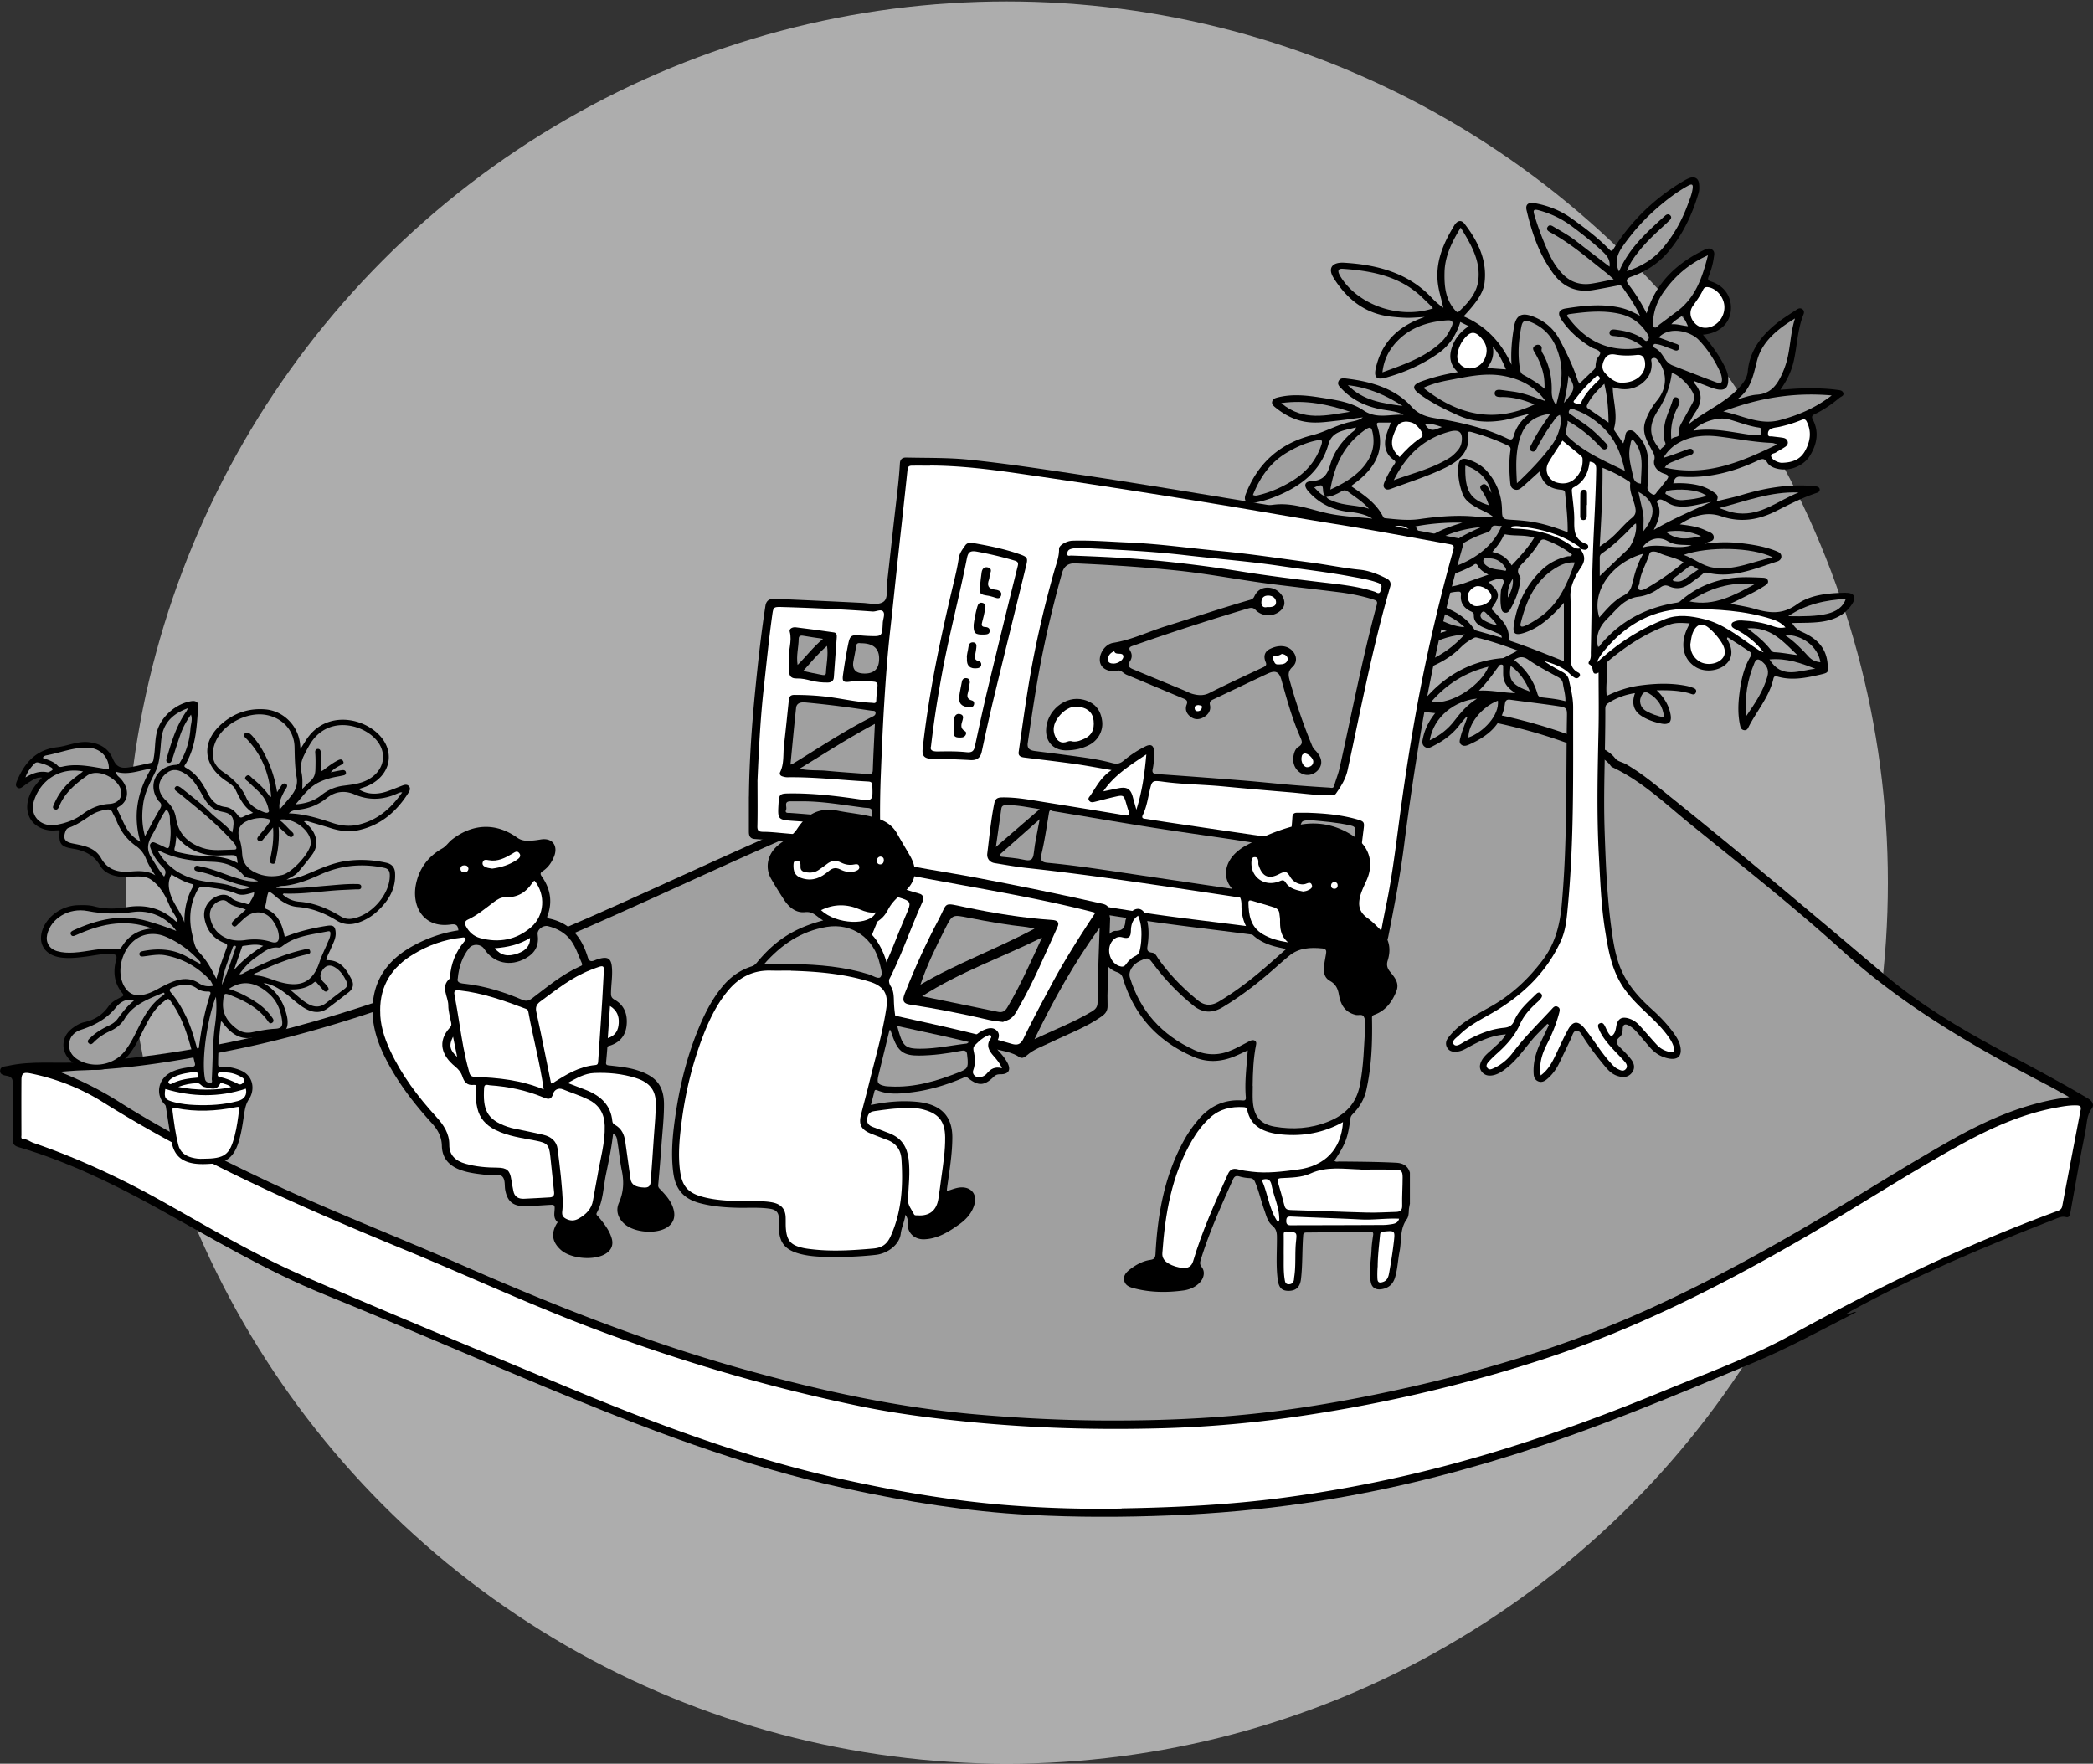
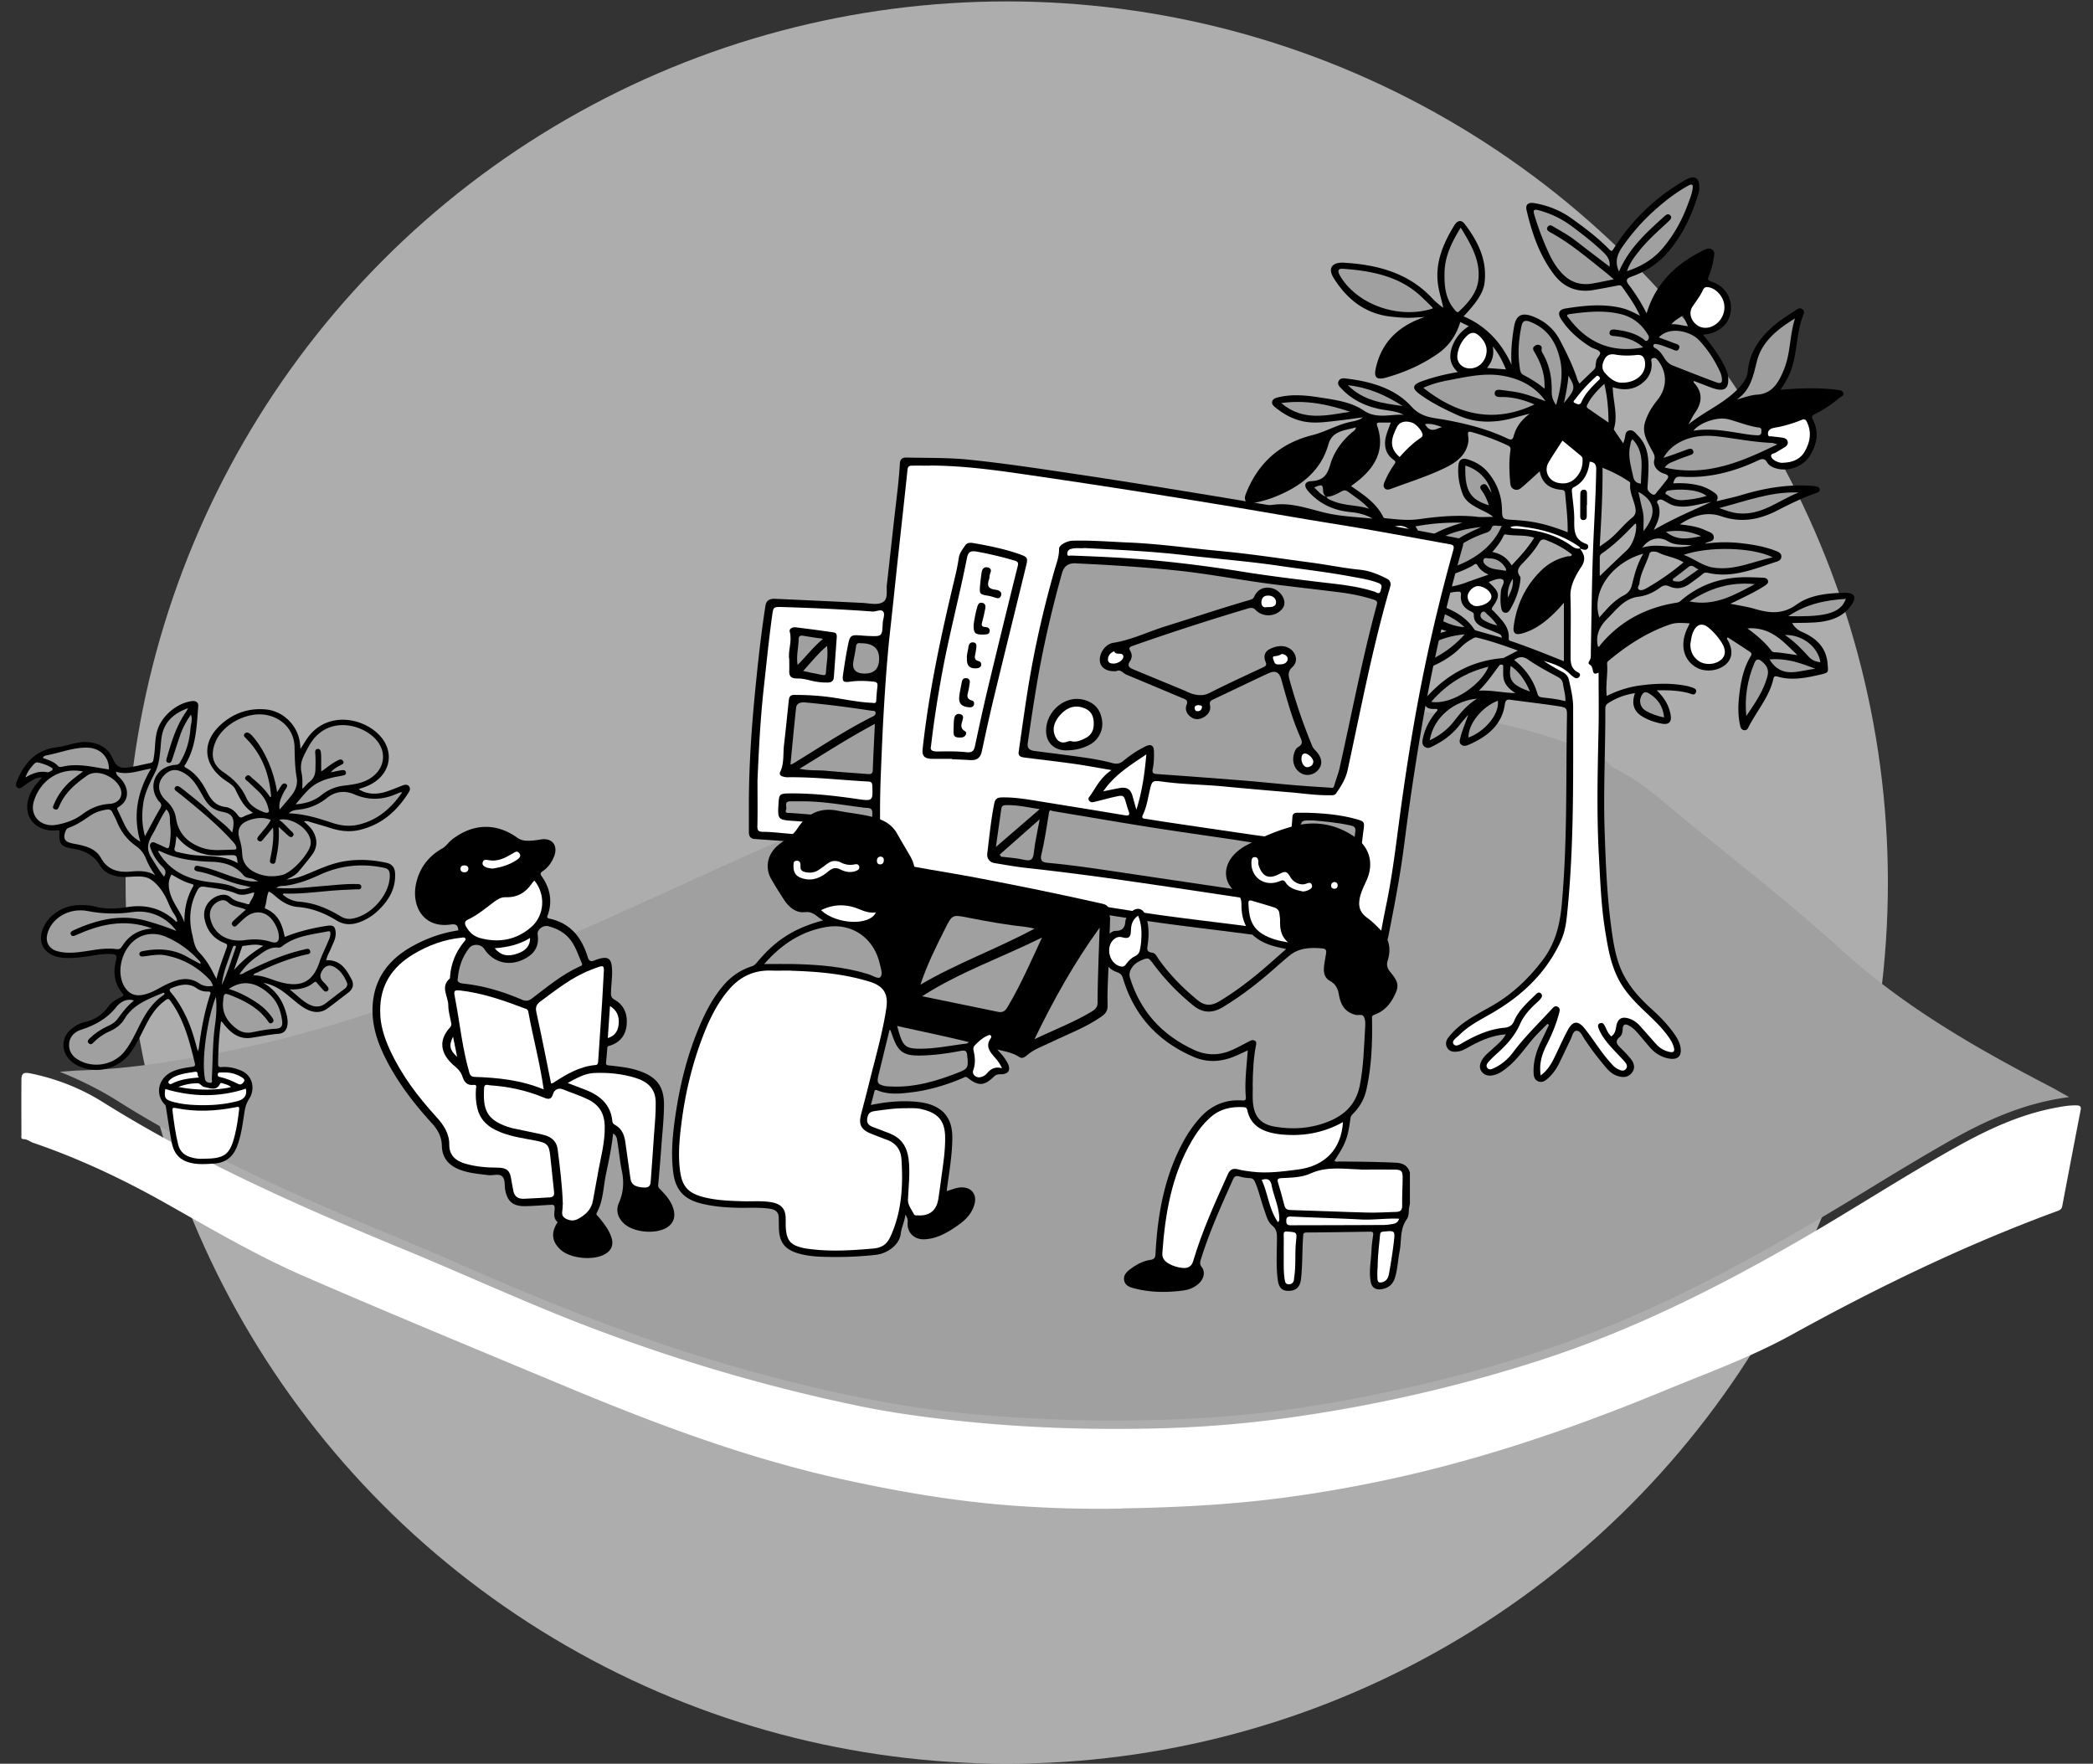
<svg xmlns="http://www.w3.org/2000/svg" width="553" height="466" fill="none">
  <rect width="100%" height="100%" fill="#333333" stroke="none" />
  <circle cx="265.994" cy="233.188" r="232.813" fill="#fff" fill-opacity=".6" />
  <g clip-path="url(#a)">
-     <path d="M487.807 347.119c1.056.292 1.699-.67 2.664-.452-9.062 4.623-17.879 9.493-27.278 13.415-20.817 8.691-41.604 17.44-63.203 24.249-18.047 5.687-36.415 10.076-55.213 12.817-11.771 1.721-23.588 2.756-35.481 3.237-12.476.511-24.951.525-37.411-.146-16.256-.874-32.252-3.47-48.141-6.897-27.736-5.978-53.881-16.141-79.811-26.917-19.41-8.063-38.651-16.462-58.137-24.365-15.598-6.329-29.848-14.917-44.42-22.966-11.634-6.416-23.604-12.234-36.524-16.025-1.178-.35-1.53-.962-1.53-2.085.046-4.9-.03-9.799.06-14.698.016-1.225-.32-1.838-1.591-2.042-.857-.131-1.898-.335-1.76-1.458.137-1.064 1.163-.977 2.036-1.166 6.23-1.386 12.567-.598 18.843-.934 10.837-.583 21.506-1.997 32.16-3.864 33.323-5.832 64.336-17.993 95.011-31.131 21.828-9.347 43.166-19.67 65.009-29.002 27.262-11.636 55.473-20.487 84.71-26.334 12.062-2.406 24.231-4.069 36.553-4.841 11.404-.715 22.808-.919 34.196-.234 17.879 1.065 35.314 4.229 51.815 11.111 2.373.992 4.822 1.91 6.49 4.069.567.729 1.852.918 2.755 1.443 4.317 2.479 8.067 5.672 11.879 8.749 19.072 15.325 37.778 31.044 56.422 46.85 9.215 7.801 19.593 14.027 30.308 19.787 7.898 4.243 15.843 8.399 23.542 12.992 1.133.671 1.592 1.735.965 2.537-1.455 1.867-1.317 4.068-1.73 6.11-1.47 7.232-2.725 14.494-4.026 21.755-.122.671-.474 1.065-1.102.89-1.148-.306-2.082.204-3.046.583-18.353 7.145-36.477 14.756-53.697 24.191-.414.218-.812.481-1.317.772Z" fill="#000" />
    <path d="M546.694 289.858c-2.266-1.254-4.011-2.275-5.802-3.193-19.271-10.018-37.946-20.808-54.003-35.375-12.935-11.738-26.742-22.586-40.335-33.61-6.551-5.322-12.658-11.257-20.526-14.96a1.184 1.184 0 0 1-.429-.336c-1.439-2.041-3.75-2.931-5.954-3.864-14.971-6.284-30.752-9.449-46.963-10.717-9.873-.773-19.761-.875-29.68-.525a279.219 279.219 0 0 0-44.636 5.22c-29.129 5.789-57.248 14.611-84.388 26.203-23.037 9.842-45.538 20.778-68.606 30.548-27.354 11.592-54.968 22.426-84.434 28.288-12.98 2.581-26.007 4.855-39.309 5.264-1.944.058-3.888.248-5.847.379 5.495 2.202 10.684 4.783 15.582 7.888 12.537 7.918 25.793 14.64 39.248 20.998 16.914 7.976 34.426 14.712 51.554 22.236 24.293 10.674 48.937 20.414 74.653 27.574 20.175 5.614 40.594 10.075 61.565 11.869 11.236.962 22.486 1.531 33.783 1.575 14.557.058 29.068-.54 43.503-2.289 10.47-1.269 20.848-3.106 31.15-5.294 23.588-5.001 46.533-11.81 68.407-21.682 20.343-9.186 39.523-20.268 58.427-31.831 6.69-4.098 13.394-8.151 20.206-12.059 10.041-5.76 20.45-10.703 32.818-12.292l.016-.015Z" fill="#A0A0A0" />
    <path d="M296.376 398.532c14.282-.233 28.533-.948 42.707-2.814a349.27 349.27 0 0 0 37.441-7.058c21.629-5.322 42.508-12.686 62.974-21.128 11.404-4.71 23.068-8.909 33.859-14.859 22.655-12.511 45.906-23.782 70.352-32.75.643-.233 1.04-.568 1.163-1.239 1.607-8.486 3.23-16.973 4.868-25.445.168-.845-.123-1.151-1.057-1.181-1.775-.058-3.49.234-5.204.554-9.598 1.736-18.2 5.775-26.543 10.412-14.266 7.961-27.889 16.885-42.033 25.007-21.552 12.394-43.763 23.52-67.673 31.262-21.797 7.058-44.084 12.147-66.876 15.311a303.124 303.124 0 0 1-33.094 2.756c-17.251.481-34.457 0-51.631-1.721-9.583-.962-19.119-2.187-28.517-4.127-23.757-4.913-46.932-11.708-69.556-20.195-17.266-6.474-33.951-14.246-50.973-21.259-27.4-11.286-54.432-23.229-79.474-38.904-5.77-3.616-12.139-6.124-18.935-7.524-1.96-.408-2.495-.087-2.51 1.721-.031 4.841-.016 9.682 0 14.523 0 .423-.215 1.079.566 1.094 1.01.029 1.714.685 2.587.991 11.985 4.098 23.343 9.449 34.303 15.588 12.276 6.882 24.354 14.071 37.365 19.714 22.853 9.915 45.891 19.422 68.882 29.017 23.802 9.93 47.926 19.014 73.367 24.599 14.695 3.237 29.497 5.774 44.528 6.897 9.69.714 19.41 1.006 29.13.802l-.016-.044Z" fill="#fff" />
    <path d="M487.7 156.61c-4.592.087-9.384.495-12.996 3.106-3.811 2.741-7.271 2.274-11.205 1.122-1.944-.568-3.98-.845-6.322-1.327.72-.335 1.072-.481 1.439-.67 2.618-1.313 5.312-2.523 7.746-4.141.505-.336.964-.7.734-1.357-.199-.554-.734-.67-1.27-.699a150.277 150.277 0 0 0-3.674-.132c-6.919-.16-13.041 1.808-18.169 6.299-.383.336-.781.394-1.24.467-8.067 1.312-14.726 4.929-19.854 11.053-.183.218-.275.656-.688.51-.674-2.887.352-5.249 2.403-7.305 1.087-1.079 2.097-2.231 3.214-3.281 1.393-1.312 3.062-2.348 4.99-2.581 2.251-.277 4.103-1.166 5.817-2.42.75-.554 1.439-.773 2.373-.35 1.99.904 3.842.525 5.541-.729 1.056-.788 2.158-1.517 3.153-2.377.475-.423.842-.613 1.516-.452 6.566 1.516 12.414-1.094 18.368-3.004.597-.19 1.118-.627 1.087-1.371-.031-.743-.597-1.05-1.179-1.297-2.786-1.152-5.755-1.692-8.755-2.071-3.337-.437-6.674-.437-10.302.044.964-.671 2.327-.452 2.373-1.59.061-1.254-1.24-1.487-2.128-1.91-2.097-1.02-4.393-1.312-6.842-1.604 3.474-2.289 7.087-3.455 10.944-2.143 5.174 1.779 9.873.962 14.557-1.4 3.475-1.764 6.965-3.543 10.7-4.783.398-.131.75-.35.765-.802.016-.554-.382-.787-.872-.889a10.885 10.885 0 0 0-1.546-.175c-6.246-.408-12.261.641-18.185 2.42-2.112.642-4.301 1.079-6.674 1.677.566-1.079.291-1.677-.413-2.172-1.21-.89-2.526-1.575-4.011-1.969-2.265-.583-4.577-.729-6.995-.598.291-1.093.597-1.866 1.944-1.764 7.286.51 14.052-1.269 20.511-4.316 1.041-.496 1.715-.525 2.358.554.597.991 1.729 1.458 2.893 1.706 3.184.656 6.75-.802 8.419-3.514 1.852-3.033 2.449-6.212.765-9.493-.444-.845-.168-1.152.582-1.502 2.357-1.137 4.454-2.61 6.429-4.257.444-.379 1.316-.525 1.01-1.342-.245-.671-.964-.685-1.607-.773-3.353-.452-6.735-.466-10.118-.35-1.531.059-3.046.205-4.883.321 1.775-2.493 2.939-4.943 3.536-7.611.918-4.098.979-8.37 2.587-12.336.168-.438.199-.992-.337-1.356-.597-.409-1.148-.117-1.607.204-1.715 1.137-3.49 2.23-5.098 3.5-4.179 3.339-7.209 7.363-7.699 12.744-.153 1.75-1.148 3.033-2.327 4.33-3.689 4.025-8.878 6.095-13.363 9.682.704-1.239 1.148-2.201 1.745-3.062 1.944-2.77 2.097-5.424-.337-8.02-.046-.043 0-.174.031-.408.949.365 1.837.715 2.74 1.05.918.35 1.821.744 2.755 1.006 2.648.758 3.704-.073 3.597-2.727-.061-1.545-.78-2.872-1.5-4.214-1.408-2.61-3.214-4.957-5.189-7.334 4.118-.32 6.934-2.741 7.348-6.139.443-3.616-1.547-6.751-5.174-7.903-.888-.277-.934-.627-.674-1.298.628-1.604 1.133-3.251 1.363-4.957.107-.773.382-1.575-.398-2.158-.858-.627-1.7-.146-2.45.218-7.255 3.587-12.567 8.793-14.893 16.609a46.425 46.425 0 0 0-4.654-7.466c-.934-1.21-.719-1.75.658-2.246 3.766-1.341 7.026-3.412 9.598-6.416 3.965-4.636 6.444-9.973 8.128-15.66.23-.773.214-1.662.123-2.479-.154-1.429-1.194-1.997-2.587-1.472-.536.204-1.041.48-1.531.772-7.654 4.535-13.792 10.499-18.43 17.848-.398.627-.551.86-1.178.219-3.016-3.106-6.491-5.73-10.042-8.253-2.893-2.056-6.138-3.34-9.674-3.967-1.653-.291-2.48.336-2.128 1.852 1.424 6.08 3.414 11.986 7.317 17.075 2.495 3.252 5.939 4.74 10.225 4.04 2.113-.35 4.225-.759 6.322-1.167.536-.102 1.026-.234 1.393.306 1.653 2.377 3.383 4.695 4.699 7.64-1.837-.976-3.367-1.706-5.066-2.1-4.868-1.107-9.72-.597-14.557.176-1.837.291-2.22 1.327-1.148 2.93 1.989 2.99 4.684 5.367 7.791 7.277.781.481 1.974.641 2.372 1.283.444.715-.765 1.429-.918 2.29-.076.437-.184.874-.184 1.312 0 .48-.183.83-.535 1.166-1.24 1.167-2.45 2.362-3.751 3.616-.214-.437-.382-.7-.489-.991-1.179-3.66-2.878-7.116-4.669-10.513-1.5-2.844-3.766-4.885-6.827-6.14-3.184-1.297-4.745-.582-5.296 2.655-.551 3.28-.888 6.59-.643 10.002-2.602-5.716-6.582-10.207-12.675-12.802 3.368-3.573 5.159-6.153 5.511-8.734.796-5.964-1.653-11.038-5.235-15.69-.873-1.152-1.913-.962-2.755.423-2.97 4.856-5.128 9.915-4.256 15.748.306 2.027.949 3.951 1.363 5.993-1.072-.788-2.067-1.604-2.939-2.537-6.2-6.65-14.374-8.851-23.267-9.376-3.184-.19-4.378 1.458-2.755 4.039 3.49 5.555 8.296 9.522 15.399 10.236 1.438.146 2.908.277 4.347.277 1.439 0 2.877-.146 4.316-.219-6.949 2.348-11.449 6.679-12.949 13.634-.506 2.318.244 3.062 2.632 2.406 5.006-1.385 9.69-3.47 13.884-6.416 2.924-2.056 4.791-4.885 5.832-8.297.719.365 1.423.715 2.25 1.108-2.189 1.4-3.643 3.237-4.439 5.512-.827 2.406-.612 4.637 1.531 6.62-3.444.569-6.521 1.342-9.506 2.421-2.51.904-2.694 1.866-.551 3.426 3.153 2.304 6.659 4.025 10.256 5.629 3.735 1.662 7.561 1.925 11.572 1.283 2.327-.365 4.516-1.167 7.225-1.764-2.281 1.706-3.597 3.557-4.21 5.818-.275 1.006-.627 1.239-1.729.714-5.128-2.45-10.593-3.835-16.211-4.885-3.245-.598-6.398-.539-9.138-3.572-4.225-4.681-10.485-6.547-16.93-7.335-.826-.102-1.852-.306-2.296.7-.398.89.337 1.473.858 2.013 2.617 2.755 5.908 4.403 9.689 5.249 2.22.496 4.577.496 6.659 1.589-3.536-.248-7.072 1.225-10.624-1.181-3.245-2.202-7.424-2.77-11.388-3.383-3.735-.598-7.501-.977-11.251-.029-.643.16-1.255.365-1.454 1.035-.214.7.276 1.152.765 1.561 2.235 1.822 4.7 3.207 7.654 3.776 2.985.569 5.909.088 8.847-.233 2.235-.248 4.455-.583 6.674-.875-1.01.816-2.234.962-3.398 1.225-3.475.758-6.505 2.61-9.934 3.47-8.786 2.202-14.511 7.597-17.619 15.617-.658 1.691.245 2.654 2.082 2.304 1.883-.365 3.72-.861 5.495-1.561 6.873-2.712 12.261-6.78 14.282-13.954 1.01-3.602 4.317-3.602 7.271-4.462-.123.758-.643.992-1.01 1.298-2.756 2.348-4.822 5.22-5.787 8.559-.75 2.61-1.79 4.185-4.913 4.345-1.959.103-2.158 1.269-.827 2.756 2.939 3.31 6.705 5.031 11.19 5.439 2.204.204 4.485.875 5.663 1.721-4.286-.452-8.464-.583-12.551-1.575-4.317-1.035-8.542-2.61-13.134-2.143-4.852.481-9.046 2.333-12.751 5.278-.566.452-1.148 1.006-.872 1.852.245.773.979.86 1.684.962.352.044.688.175 1.025.19 7.853.525 15.69.831 23.313-1.735 1.852-.627 1.898-.525 3.168-.307-3.153 1.721-6.321 3.237-9.015 5.468a10.553 10.553 0 0 1-2.587 1.561c-2.296.977-3.965 2.639-4.623 5.089-.398 1.458.061 2.624 1.148 3.601 1.837 1.662 4.531 1.619 6.475-.044 1.837-1.56 2.281-4.491.536-6.313-1.363-1.429-.781-2.056.474-2.858.475-.306.903-.7 1.393-1.006 2.801-1.823 5.71-3.471 8.909-4.637-3.215 3.266-5.174 7.101-6.322 11.359-.367 1.356.138 1.881 1.515 1.895.72 0 1.393-.175 2.021-.452 3.322-1.458 6.276-3.383 8.434-6.27.796-1.064 1.592-2.129 2.449-3.281 1.148 4.083 2.618 5.177 6.904 5.264-.092.642-.582 1.065-.919 1.56-1.27 1.94-.918 2.727 1.47 2.829 6.459.306 12.613-.743 18.292-3.82.428-.233.934-.933 1.408-.058.612 1.122 1.638 1.793 2.862 2.391-2.097.729-4.056 1.4-6 2.114-3.459 1.269-6.919 1.706-10.531.584-2.189-.671-4.439-.817-6.705-.248-.704.175-1.408.408-1.469 1.195-.061.773.566 1.181 1.224 1.458.796.336 1.638.569 2.434.905.199.087.888-.059.521.51-.949 1.443.367 2.129 1.102 2.945.704.788 1.607 1.429 2.755 2.421-4.194-.423-7.898-.773-11.618-.817-1.117 0-1.133-.787-1.301-1.429-.98-3.645-3.352-6.27-6.674-8.165-.827-.467-1.73-1.211-2.694-.394-.827.7-.459 1.633-.153 2.479.75 2.1 1.561 4.199 2.878 6.022.933 1.298 1.591 2.698 2.25 4.272-4.256 3.15-7.44 7.306-9.276 12.365-.215.613-.705 1.269-.077 1.852.643.598 1.408.35 2.128.073 4.867-1.866 8.908-4.564 10.531-9.653.459-1.429 1.056-2.814 1.378-4.272.275-1.225.933-1.56 2.158-1.458 3.123.277 6.276.364 9.383.743 2.128.263 4.286.569 6.689 1.429-5.908 1.458-9.658 4.9-12.368 9.537-.321.554-.643 1.122-.183 1.706.413.51 1.041.393 1.622.291.459-.087.934-.087 1.378-.218 4.929-1.459 9.613-3.325 13.256-7a12.856 12.856 0 0 1 3.153-2.333c.352-.189.628-.408 1.117-.291 3.628.875 7.149 2.085 10.838 3.441a237.174 237.174 0 0 1-3.704 1.91c-.199.102-.444.102-.674.117-7.669.729-13.899 4.097-19.011 9.478-.735.758-1.669 1.531-1.164 2.741.551 1.312 1.822 1.167 2.985 1.181.184 0 .337.044.352.35-1.791 2.056-3.184 4.404-3.796 7.116-.184.831-.49 1.822.367 2.493.904.7 1.761.102 2.572-.321 2.648-1.356 4.944-3.105 6.72-5.453.673-.904 1.454-1.735 2.204-2.61-.612 2.012-1.5 3.864-1.99 5.847-.168.715-.49 1.458.199 2.012.674.54 1.47.248 2.143-.058 4.868-2.173 8.633-5.235 9.383-10.688.123-.89.475-1.269 1.455-1.123 4.132.569 8.281 1.035 12.414 1.662 2.495.379 2.571.511 2.525 2.887-.291 16.579.138 33.188-1.393 49.738-.474 5.147-1.683 10.032-4.898 14.333-3.765 5.031-8.25 9.303-13.868 12.453-1.898 1.064-3.827 2.114-5.664 3.295-2.082 1.327-3.98 2.902-5.48 4.841-.673.846-.903 1.808-.291 2.8.643 1.02 1.684 1.079 2.771.933 1.056-.131 1.959-.671 2.862-1.167 3.031-1.676 6.154-3.105 9.812-3.368-.826 1.517-2.127 2.566-3.321 3.675-1.118 1.05-2.404 1.954-3.108 3.339-.505 1.006-.658 2.012.153 2.96.858 1.006 2.006 1.064 3.184.773 1.317-.336 2.388-1.123 3.414-1.94 2.663-2.129 4.531-4.899 6.689-7.451 1.225-1.458 2.648-2.77 3.965-4.141.137.102.275.19.413.292-.689 1.443-1.363 2.901-2.067 4.345-1.331 2.698-2.143 5.497-1.974 8.501.046.889.306 1.677 1.194 2.056.933.394 1.714-.044 2.388-.613 1.362-1.166 2.387-2.566 3.153-4.141 1.025-2.114 2.02-4.228 3.046-6.343.413-.831.612-2.187 1.5-2.26 1.01-.087 1.515 1.211 2.051 2.027 1.684 2.596 3.582 5.06 5.572 7.437.842 1.006 1.745 1.939 3.061 2.406 1.409.495 2.786.568 3.843-.598 1.071-1.181.857-2.523-.031-3.689-.811-1.079-1.791-2.042-2.755-3.004-.934-.919-1.73-1.735-.291-2.916.627-.511.765-1.327.796-2.144.046-1.312.735-1.429 1.791-.816.811.466 1.469 1.093 2.066 1.779 1.163 1.312 2.266 2.683 3.414 3.995 1.316 1.487 2.939 2.493 4.974 2.858 2.22.393 3.337-.569 3.062-2.742-.169-1.356-.811-2.522-1.592-3.645-1.714-2.464-3.796-4.637-6.046-6.664-3.812-3.426-7.042-7.188-8.71-12.044-1.179-3.456-1.653-7.028-2.112-10.571-1.041-8.151-1.348-16.361-1.623-24.555-.352-10.601.214-21.202.184-31.803 0-.656-.046-1.326.643-1.793 2.127-1.414 4.439-2.304 7.194-2.727-.903 2.567-.475 4.666 1.837 6.11 1.561.977 3.337 1.575 5.158 1.939 2.021.394 2.771-.466 2.403-2.42-.443-2.392-1.622-4.404-3.658-6.372 3.169-.059 5.863.029 8.511.758.673.175 1.561.773 1.883-.321.229-.831-.628-1.05-1.286-1.269-.337-.102-.658-.218-.995-.291-4.148-.86-8.327-.715-12.491-.161-3.107.409-6.016 1.371-8.832 2.771-.321-2.96.321-5.716.107-8.486-.046-.569.352-.802.689-1.065 4.776-3.951 9.95-7.291 15.95-9.347 1.638-.568 3.352-.393 5.189-.277-.337.715-.627 1.254-.857 1.808-1.699 4.069-.735 7.831 2.495 9.77 2.296 1.385 5.755 1.079 7.807-.671 1.836-1.575 2.051-3.747.658-6.372-.123-.219-.444-.423-.077-.86 1.852 1.21 3.72 2.406 5.572 3.645.429.292.995.554.536 1.313-1.914 3.12-2.602 6.62-3.031 10.134-.337 2.741-.398 5.541.23 8.282.122.569.352 1.064 1.04 1.166.552.073.873-.218 1.087-.656 2.159-4.33 5.557-8.078 6.644-12.919.137-.598.382-.787 1.102-.583 3.781 1.108 7.485.35 11.174-.496 2.418-.554 2.219-.569 2.051-2.843-.337-4.316-2.954-6.81-6.796-8.472-1.133-.496-1.929-1.225-2.587-2.333 2.678-.088 5.189 0 7.684-.336 3.459-.466 6.337-1.808 8.205-4.738 1.148-1.794.505-2.931-1.684-2.902v-.029Zm-31.12-45.859c2.725.729 5.327 1.823 8.144 2.217.78.102.658.597.658 1.108 0 .7-.306.947-1.072.933-1.867-.058-3.673-.423-5.495-.7-3.658-.583-7.317-1.152-11.388-.51 1.76-2.26 6.521-3.733 9.138-3.033l.015-.015ZM392.888 97.22c1.347-1.677 1.928-3.354 1.53-5.687 1.669 2.027 2.587 3.966 3.475 6.066a480.696 480.696 0 0 1-5.005-.38Zm-11.879 15.602c-.474.175-.949.335-1.423.525-1.337.525-2.358.092-3.062-1.298 1.577-.233 3 .277 4.485.787v-.014Zm-5.679 30.664c-.092-1.779-.398-3.105-1.362-4.403 4.194-.788 8.25-1.079 12.414-.977-3.888 1.152-7.654 2.552-11.052 5.38Zm14.818-6.97c-5.082-.51-10.103-.072-15.124.642-2.954.423-5.924.073-8.863-.219-.275-.029-.535-.029-.704-.364-1.791-3.616-5.082-5.818-8.495-8.137.842-.656 1.653-1.224 2.403-1.866 4.454-3.777 6.46-8.297 4.546-13.954-.199-.613-.245-.963.536-.977h3.015c-.597 1.779-1.423 3.368-1.5 5.176-.092 1.939.628 3.529 2.205 4.637.704.496.566.744.214 1.254a25.103 25.103 0 0 0-2.526 4.535c-.229.554-.505 1.181-.03 1.735.505.583 1.193.364 1.775.146 4.807-1.779 9.735-3.325 14.328-5.57 2.786-1.371 5.235-3.15 5.939-6.343.107-.481.153-.992.107-1.473-.23-1.91-.245-1.91 1.638-1.356 3 .889 5.924 1.954 8.725 3.295.673.321.857.598.735 1.371-.383 2.639-.322 5.308-.092 7.976.076.831.046 1.866 1.102 2.275 1.056.408 1.76-.307 2.449-.904 1.439-1.269 2.847-2.567 4.286-3.864.536 2.974 2.449 4.593 5.618 4.87.581.043 1.041.189 1.086.831.291 3.397.735 6.795.674 10.396-3.23-1.268-6.352-2.274-9.613-2.785-1.714-.262-3.459-.408-5.204-.51-2.296-.131-2.495-.277-2.526-2.566-.061-3.85-1.347-7.262-3.934-10.222-1.347-1.545-3.092-2.522-5.036-3.149-1.607-.525-2.434.058-2.556 1.691-.215 2.523.229 4.972 1.087 7.349.658 1.808 2.204 2.8 3.826 3.704 1.378.773 2.924 1.297 4.286 2.42-1.576 0-2.969.117-4.347-.014l-.03-.03Zm15.215 5.541c-1.699 2.785-3.781 4.987-5.97 7.335-1.133-1.954-2.786-3.091-5.097-3.558 1.163-1.341 2.189-2.654 2.893-4.141.122-.248.275-.554.612-.496 2.419.481 4.975.029 7.546.86h.016Zm-15.384 24.526a.92.92 0 0 1-.505-.379c-2.679-3.937-6.858-5.628-11.281-6.984-.689-.204-1.516-.161-2.067-.846 3.046-.073 5.618-1.764 8.603-2.012 1.01-.088 1.377-.117 1.27.962-.183 1.925.766 3.31 2.541 4.17.505.248.903.423.873 1.05-.061 1.706 1.087 2.596 2.541 3.237 1.163.511 2.372.919 3.505 1.444.521.233 1.271.335 1.347 1.269a807.113 807.113 0 0 1-6.827-1.911Zm.766 15.894c2.081-2.012 3.643-4.331 5.326-6.576a.728.728 0 0 1 .75-.292c.49.102.322.496.337.802.031.933-.061 1.896.107 2.8.322 1.75 1.562 2.902 3.123 3.908-3.184-.044-6.291-.817-9.643-.642Zm16.73 1.779c-.658-.073-1.041-.248-1.24-.904-1.041-3.616-3.122-6.591-6.168-8.968 1.239-.947 2.403-1.006 3.673-.116 2.48 1.72 5.174 3.149 7.853 4.593.765.408 1.24.933 1.362 1.779.199 1.502.72 2.974.643 4.622-2.097-.569-4.102-.758-6.108-.991l-.015-.015Zm6.797-37.285c-2.679.569-5.037 1.794-6.935 3.631-4.224 4.083-6.582 9.055-7.378 14.698-.306 2.158.429 2.625 2.618 1.94 3.658-1.138 6.414-3.515 8.97-6.139.505-.511.964-1.065 1.653-1.838v15.442c-4.73-1.895-9.307-3.747-13.991-5.322-.336-.117-.627-.248-.581-.685.229-3.135-2.006-5.046-3.904-7.131-.29-.32-.857-.495-.367-1.195 2.051-2.902 1.898-3.864-.689-6.227-.122-.102-.199-.247-.306-.379 1.209-.495 2.832-1.137 3.613-.67.887.524-.322 1.968-.414 3.032-.122 1.502-.199 2.99.077 4.477.092.51.245 1.137.949 1.269.689.131 1.102-.292 1.393-.802 1.423-2.436 2.418-5.016 2.724-7.801.031-.321.077-.744-.091-.977-1.225-1.648-.108-2.64.979-3.777 1.516-1.604 2.985-3.266 4.072-5.176.459-.817.995-.963 1.821-.642 2.495.948 4.807 2.173 6.843 3.806-.169.612-.674.408-1.026.481l-.03-.015Zm16.929 7.495c-.321 1.313-.934 2.202-2.25 2.887-2.617 1.356-4.439 3.631-6.398 5.789-2.281-7.466 4.056-14.815 11.633-16.841-1.638 2.697-2.311 5.438-2.985 8.165Zm.857-20.414c.215 1.094.169 1.94-.872 2.771-2.403 1.924-4.148 4.491-6.705 6.284-.505.35-.995.715-1.821 1.298.413-7.116.811-13.852.75-20.808 2.541.992 4.76 2.144 6.842 3.529.23.146.521.292.475.627-.261 2.231.903 4.185 1.331 6.285v.014Zm-9.383 13.24c0-.496.199-.831.612-1.108 3.138-2.144 5.802-4.797 8.389-7.495.138-.146.352-.248.566-.394.352 2.275-.857 5.658-2.449 7.131-2.357 2.202-4.669 4.432-7.118 6.78v-4.914Zm12.261 8.166c-.536.306-1.408.714-1.944.291-.551-.423.138-1.108.184-1.691.275-2.771 1.883-5.147 2.633-7.787.229-.802 1.76-.568 2.342-.277 2.081 1.036 4.5 1.254 6.658 2.581-3.107 2.654-6.398 4.9-9.873 6.897v-.014Zm11.986-11.374c-4.256 1.327-8.634-.816-12.996.613 1.668-2.406 4.424-3.121 6.735-1.706 1.975 1.21 4.133.86 6.261 1.093Zm-4.164-10.396c2.908.539 5.618-.379 8.388-.875.337-.059.659-.146.98-.204-5.021 2.318-10.103 4.432-15.169 7.407.444-.977.811-1.662 1.056-2.377.49-1.385.643-2.785.153-4.214-.123-.35-.643-.758-.122-1.195.551-.467 1.117-.19 1.607.072.995.54 1.913 1.182 3.107 1.4v-.014Zm1.913-50.364c.444.976.858 1.866 1.317 2.857-1.439-.116-2.771-.612-4.393-.51.918-1.064 2.005-1.618 3.076-2.348Zm-10.898 17.993c1.867-1.4 2.755-3.222 2.602-5.512-.031-.408-.367-1.035.444-1.21.628-.131.918.233 1.255.656 2.51 3.266 2.434 7.247-.214 10.513-1.439 1.765-2.572 3.675-3.23 5.833-.857 2.843.674 5.162 1.913 7.524.414.773.812 1.414.536 2.435-.383 1.487.765 3.018 2.648 3.602 1.271.393 1.255.86.582 1.706-.781.962-1.5 1.983-2.342 2.887-.352.379-.658 1.297-1.393.845-.628-.379-1.362-.874-1.286-1.822.107-1.429.199-2.873.245-4.316.092-3.369-.107-6.679-2.725-9.318-.642-.656-1.27-1.677-2.387-1.4-1.087.263-.919 1.4-1.164 2.231-.107.365-.229.715-.367 1.167-.781-1.123-1.5-2.173-2.22-3.237-.122-.175-.306-.423-.26-.584 1.133-3.645-.23-7.203-.306-11.009 2.801.875 5.373.744 7.684-.976l-.015-.015Zm-14.374 5.585c1.026-2.071 2.587-3.704 4.485-5.498.842 3.587 1.072 6.795 1.118 10.251-1.944-1.341-3.689-2.552-5.434-3.747-.413-.292-.368-.613-.169-1.006Zm55.489 66.17c-2.036-.233-4.011-.642-6.016-.744-.26 0-.612-.131-.75-.306-1.73-2.289-3.919-4.141-6.429-5.993 6.322-.466 9.536 3.631 13.195 7.043Z" fill="#000" />
    <path d="M350.395 131.281c-.398-.394-.765-.758-.796-1.385-.092-1.954-.229-1.998-2.372-1.109 1.025.934 1.775 2.071 3.214 2.45.367.7 1.133.875 1.791 1.152 3 1.298 6.383.992 9.46 2.027-1.562-1.837-3.582-3.048-5.45-4.447-.642-.482-1.086-.54-1.806-.132-1.24.715-2.525 1.371-4.041 1.444Z" fill="#A0A0A0" />
    <path d="M417.486 144.932c-.015-.394-.337-.554-.612-.744-4.164-2.814-8.894-4.243-13.869-4.899-1.178-.161-2.495-.525-3.933-.044.29.248.321.306.367.306.23.044.444.088.673.102 5.557.204 10.777 1.4 15.292 4.71.597.437 1.317.714 2.113.525 0 .058-.016.131 0 .16 1.148 1.531 1.515 2.858.26 4.754-1.516 2.304-2.939 4.928-2.847 7.728.183 5.045.03 10.09.046 15.15 0 1.954-.199 3.908 2.051 5.031.444.218.597.7.214 1.137-.337.408-.826.452-1.255.175a8.29 8.29 0 0 1-1.317-1.079c-1.898-1.808-4.316-2.61-6.781-3.325 1.562 1.065 3.2 2.013 4.868 2.887.949.482 1.577 1.196 1.776 2.144.535 2.377 1.117 4.783 1.117 7.218-.015 17.585.26 35.17-1.408 52.712-.291 3.032-.505 6.095-1.837 9.025-3.689 8.093-9.781 14.057-17.511 18.665-3.199 1.91-6.628 3.499-9.276 6.153-.735.729-2.22 1.604-1.546 2.464.704.904 2.005-.189 2.923-.685 3.245-1.794 6.613-3.295 10.378-3.645 1.439-.132 2.205-.657 2.71-1.867 1.209-2.858 3.597-4.87 5.771-7.028.352-.35.734-.598 1.209-.233.444.335.428.816.184 1.195-.307.452-.72.861-1.149 1.24-1.836 1.647-3.474 3.441-4.469 5.686-1.332 3.019-3.475 5.454-5.955 7.67-.796.715-1.592 1.458-2.311 2.26-.398.438-.857 1.036-.398 1.648.551.744 1.286.292 1.883.015 2.036-.948 3.673-2.421 4.944-4.127 3.061-4.083 6.735-7.641 10.194-11.388.429-.467.858-1.021 1.592-.612.674.364.552.933.383 1.604-.765 2.916-1.898 5.672-3.276 8.369-1.27 2.494-2.081 5.089-1.607 8.151 1.852-1.37 2.801-3.062 3.659-4.812 1.178-2.405 2.234-4.87 3.52-7.217 1.317-2.435 2.71-2.508 4.439-.365 2.358 2.946 4.271 6.212 6.827 9.041.567.641 1.133 1.283 1.929 1.662.673.321 1.439.744 2.082.044.612-.657.26-1.386-.245-1.969-.934-1.064-1.944-2.056-2.909-3.106-1.576-1.706-3.107-3.455-3.964-5.614-.199-.51-.413-1.151.321-1.443.72-.292 1.057.262 1.317.773.474.933.811 1.954 1.668 2.683 1.056-.686 1.148-1.721 1.347-2.771.383-1.997 1.546-2.566 3.536-1.866 1.072.379 1.929 1.035 2.664 1.837 1.484 1.633 2.908 3.31 4.408 4.943a6.282 6.282 0 0 0 3.536 1.983c1.117.204 1.255-.306 1.072-1.079-.261-1.093-.827-2.056-1.485-2.974-2.143-3.019-4.975-5.425-7.608-8.02-2.189-2.158-4.163-4.433-5.572-7.174-2.097-4.054-2.801-8.399-3.505-12.759-1.072-6.576-1.301-13.24-1.668-19.874-.613-11.097-.322-22.193-.092-33.29.107-5.045.015-10.076.015-15.077-.322.16-1.225.7-1.454-.306-.184-.773-.215-1.444-1.026-1.881-.291-.161-.138-.642.061-.919.475-.714.352-1.487.368-2.26.183-8.807.245-17.629.566-26.436.26-7.32.75-14.625.857-21.945.016-1.239-.413-1.823-1.729-1.969-.352 2.858-1.393 5.308-4.179 6.752-.597.306-.551.743-.505 1.268.229 2.479.643 4.973.612 7.451-.031 2.669-.046 5.133 3.169 6.256.459.16.673.627.413 1.123-.214.408-.628.481-1.041.408-.337-.059-.658-.19-.995-.277v-.029Z" fill="#fff" />
    <path d="M408.378 106.012c-2.74-3.864-6.674-5.935-11.388-6.737-4.868-.83-9.582.321-14.312 1.196-2.266.423-4.501 1.021-6.598 1.998 8.986 7.145 18.675 9.492 29.344 4.389-2.648-1.138-5.648-2.027-8.893-1.954-.827.014-1.669-.131-1.608-1.065.046-.845.888-.904 1.623-.816 1.148.146 2.296.306 3.444.466 2.924.438 5.618 1.546 8.373 2.508l.015.015ZM425.262 70.478c.276-2.013-.903-3.15-2.051-4.229-2.48-2.333-5.189-4.433-7.944-6.489-2.603-1.939-5.45-3.31-8.634-4.185-1.484-.408-1.592 0-1.24 1.196a75.015 75.015 0 0 0 4.118 10.718c.842 1.764 1.913 3.397 3.306 4.855 2.082 2.173 4.654 3.062 7.7 2.596 1.867-.292 3.704-.715 5.847-1.138-.78-.685-1.393-1.254-2.036-1.764-4.699-3.704-9.215-7.64-14.541-10.557-.597-.32-1.393-.744-.873-1.531.521-.788 1.225-.248 1.806.102 1.929 1.123 3.888 2.216 5.649 3.587 2.923 2.275 5.862 4.506 8.908 6.824l-.015.015ZM469.622 117.4c-.704-.19-1.087-.365-1.454-.38-4.715-.175-9.322-1.108-13.975-1.676-3.659-.452-7.317-.248-10.639 1.633a10.62 10.62 0 0 0-4.056 3.995c2.158-.656 4.163-1.429 6.199-2.187.597-.219 1.347-.452 1.653.306.322.773-.352 1.021-1.01 1.239-1.194.409-2.403.832-3.551 1.342-.995.437-2.174.671-2.939 1.866 11.006 2.494 20.282-1.516 29.757-6.138h.015ZM378.56 81.486c-.031-.102-.046-.219-.107-.292-.888-.875-1.791-1.735-2.694-2.61-5.771-5.556-13.18-7.028-20.956-7.568-1.224-.087-1.392.51-.949 1.444.169.35.368.685.582 1.02 4.776 7.291 15.491 10.85 24.124 8.02v-.014ZM429.87 71.646c3.826-1.269 6.934-3.135 9.383-6.008 2.923-3.427 5.067-7.262 6.613-11.417.535-1.458 1.163-2.887 1.362-4.433.122-1.02-.123-1.312-1.194-.729-3.245 1.794-6.108 4.039-8.832 6.46-3.199 2.858-5.985 6.05-8.419 9.507-1.378 1.954-2.281 4.068-1.01 6.707 2.479-5.862 6.918-10.003 11.434-14.086l.765-.685c.383-.335.827-.481 1.255-.131.506.423.353.904-.045 1.312a39.357 39.357 0 0 1-1.608 1.531c-2.219 2.042-4.439 4.083-6.322 6.43-1.331 1.648-2.632 3.325-3.382 5.542ZM370.799 151.507c10.271.772 22.287-3.485 25.976-12.613-.933.277-2.296-.511-2.663.539-.352 1.05-1.071 1.181-1.852 1.458-3.306 1.152-6.337 2.771-8.924 5.045-.551.482-.888 1.371-1.76.686-.965-.758-.154-1.429.428-1.91 1.01-.817 2.097-1.575 3.199-2.304 1.791-1.181 3.781-2.071 6.154-3.15-9.246.875-16.027 4.681-20.558 12.249ZM385.938 60.14c-2.388 3.865-4.179 7.612-4.27 11.782-.077 3.558.168 7.16 2.862 10.12.505.569.628.554 1.102.117 2.373-2.26 4.516-4.74 4.944-7.991.674-5.177-1.852-9.493-4.622-14.013l-.016-.014ZM411.149 107.018c1.148-4.185 1.99-8.165.98-12.306-1.057-4.375-3.245-7.889-7.838-9.682-1.408-.555-2.02-.205-2.296 1.137-.734 3.543-1.01 7.116-.49 10.717.108.73.154 1.692.888 2.1 1.929 1.064 3.842 2.143 5.71 3.733 0-1.458-.046-2.537-.26-3.645-.429-2.202-1.317-4.23-2.48-6.154-.276-.452-.475-.948-.031-1.37.383-.35.857-.584 1.424-.38.536.19.658.584.566 1.08-.122.612.276 1.064.536 1.545 1.592 2.975 2.189 6.182 2.128 9.463-.031 1.342.229 2.479 1.178 3.777l-.015-.015ZM434.156 91.795c-2.128-1.954-4.7-2.712-7.516-2.99-.597-.058-1.47-.087-1.378-.933.092-.86.903-.874 1.638-.772 2.618.335 5.128.918 7.286 2.479.291.218.674.787 1.102.364.398-.38.505-.86.138-1.487-1.699-2.83-4.087-4.768-7.47-5.527-4.393-1.006-8.786-.554-13.164.044-1.378.19-.474.846-.184 1.225 4.837 6.357 11.221 9.172 19.563 7.582l-.015.015ZM438.288 89.158c1.286.48 2.587.933 3.858 1.443.704.277 1.883.409 1.5 1.43-.413 1.107-1.378.378-2.082.145-1.255-.423-2.449-1.02-3.765-1.24-.322-.043-.75-.189-.919.22-.153.364.107.655.413.816 1.256.627 1.883 1.764 2.603 2.843.505.773 1.163 1.4 2.051 1.75 3.75 1.473 7.5 2.96 11.281 4.36 1.592.598 1.944.233 1.653-1.385a5.29 5.29 0 0 0-.398-1.269c-1.439-3.12-3.291-6.008-5.694-8.5-2.066-2.144-7.546-3.748-10.501-.628v.015ZM458.861 105.561c1.776-.452 3.552-1.167 5.342-1.283 3.445-.219 5.098-2.304 6.368-4.885a23.404 23.404 0 0 0 1.439-3.719c1.056-3.674.995-7.553 2.25-11.533-4.776 2.901-8.74 6.182-10.041 11.227-.995 3.879-1.623 7.699-5.373 10.207l.015-.014Z" fill="#A0A0A0" />
-     <path d="M471.75 165.753c-1.102-1.181-2.281-1.75-3.643-2.187-7.164-2.275-14.634-2.64-22.027-2.698-8.97-.073-16.18 3.923-21.782 10.528-.857 1.006-1.745 1.998-2.403 3.66.75-.671 1.163-1.05 1.576-1.415 4.883-4.272 10.332-7.684 16.501-10.075 3.444-1.342 6.827-.817 10.149-.015 5.143 1.225 9.123 4.52 13.317 7.393.811.554 1.592 1.108 2.541 1.414-1.975-2.61-4.485-4.622-7.455-6.124-.535-.277-1.071-.539-1.04-1.196.045-.685.734-.816 1.255-.976.428-.132.918-.146 1.377-.132 2.909.131 5.786.554 8.511 1.575.964.35 1.852.51 3.077.263l.046-.015Z" fill="#fff" />
-     <path d="M365.243 98.384c5.74-2.085 11.235-3.937 15.521-7.976 1.24-1.18 2.113-2.624 2.802-4.17.505-1.137.168-1.692-1.148-1.604-5.343.365-10.103 1.969-13.67 5.964-1.898 2.129-3.122 4.593-3.49 7.786h-.015ZM455.295 108.708c5.204 1.108 9.704 3.689 14.939 2.304 4.883-1.283 9.384-3.193 13.731-6.532-10.164-.89-19.379.714-28.67 4.228ZM331.047 130.772c.689.321 1.224.103 1.775-.029 3.169-.787 6.108-2.129 8.833-3.835 3.597-2.26 6.123-5.322 7.454-9.317.505-1.531-.137-1.458-1.224-1.225-2.939.598-5.587 1.837-8.098 3.354-4.332 2.654-6.934 6.561-8.74 11.052ZM451.284 67.445c-5.097 2.26-8.694 5.498-11.572 9.478-1.699 2.348-2.755 4.987-2.939 7.874-.031.584-.306 1.385.321 1.692.551.277.965-.452 1.393-.773 1.439-1.035 2.817-2.144 4.256-3.179 5.143-3.674 6.995-9.011 8.526-15.092h.015ZM368.259 126.878c4.959-1.837 10.148-3.062 14.648-5.861.934-.584 1.684-1.342 2.373-2.173.551-.671.842-1.458.934-2.289.26-2.363-.735-3.165-3.138-2.538-7.179 1.881-11.71 6.577-14.817 12.861ZM416.078 148.605c-1.837-.117-3.322.452-4.715 1.269-5.816 3.382-8.082 8.88-9.582 14.8-.23.889.214 1.064 1.071.714 1.225-.51 2.342-1.21 3.445-1.925 5.48-3.557 7.73-9.055 9.796-14.858h-.015ZM400.801 127.678c3.613-3.397 6.644-6.576 9.231-10.105.964-1.312 1.622-2.814 2.051-4.374.306-1.152.474-2.333.061-3.572-.903.335-1.225 1.02-1.638 1.589-1.714 2.304-3.184 4.753-4.5 7.291-.276.539-.628 1.02-1.317.714-.688-.306-.535-.889-.26-1.429.23-.452.475-.889.689-1.341 1.24-2.435 2.847-4.637 4.516-7.131-3.72.496-6.23 2.056-7.562 5.191-.689 1.604-1.056 3.281-1.255 4.973-.306 2.566-.184 5.132-.016 8.194ZM441.717 98.531c-.398 3.451-1.627 6.776-3.689 9.974a11.71 11.71 0 0 0-.444.714c-2.036 3.558-1.745 6.329 1.118 9.668.306-.802 1.745-1.021 1.224-2.1-.505-1.05-.275-2.056-.26-3.091.046-2.887 1.546-5.395 2.327-8.093.122-.437.413-.685.872-.627.444.059.704.336.827.758.199.715-.138 1.298-.444 1.896-1.362 2.61-1.944 5.366-1.653 8.399.581-.787 2.326-.335 2.097-1.633-.184-1.065.122-1.808.581-2.625.949-1.706 1.914-3.412 2.832-5.132.322-.584.597-1.196.505-1.896-.26-1.939-3.872-5.76-5.893-6.212ZM429.318 124.413c-.918-4.141-2.265-7.743-5.051-10.717-2.189-2.348-4.791-4.185-7.868-5.322-.536-.205-1.362-.773-1.821.145-.368.759.489.977.918 1.298.995.758 2.067 1.429 3.092 2.144 2.128 1.472 3.949 3.266 5.694 5.132.398.423.781.948.184 1.444-.566.466-1.071.116-1.5-.321-.398-.408-.781-.817-1.179-1.225-2.173-2.202-4.592-4.112-7.653-5.832.336 1.633-1.286 2.872.306 4.374 4.209 3.995 9.475 6.255 14.894 8.88h-.016ZM325.965 139.52c8.557 1.064 16.96 1.02 25.073-2.115-2.587-.67-5.143-1.385-7.73-1.983-6.521-1.531-12.215.219-17.328 4.112l-.015-.014ZM351.512 129.355c3.353-1.545 6.276-3.237 8.511-5.774 2.403-2.712 3.414-5.832 2.618-9.405-.291-1.341-.704-1.473-1.883-.656-5.557 3.864-8.144 9.288-9.261 15.821l.015.014Z" fill="#A0A0A0" />
+     <path d="M471.75 165.753l.046-.015Z" fill="#fff" />
    <path d="M471 122.271c2.694-.087 4.714-.933 5.924-3.135 1.393-2.537 1.775-5.103.413-7.786-.429-.846-1.026-.511-1.592-.292a35.588 35.588 0 0 1-5.618 1.721c-.78.175-1.607.175-2.326.598-.582.35-.735.831-.659 1.429.092.685.689.422 1.102.495.919.132 1.853.205 2.756.35.581.088 1.132.321 1.316.948.184.613-.122 1.108-.612 1.444-.796.539-1.669.991-2.495 1.516-.444.292-1.317.248-1.255.933.061.598.658 1.036 1.224 1.327.628.306 1.286.511 1.822.452Z" fill="#fff" />
    <path d="M468.367 147.234c-5.434-2.668-16.899-2.945-23.527-.627 2.786.977 4.883 2.873 7.715 3.339 5.541.904 10.378-1.531 15.812-2.697v-.015Z" fill="#A0A0A0" />
    <path d="M412.817 116.41c-1.27 1.998-2.525 3.835-3.658 5.76-1.24 2.1-.153 4.695 2.235 5.337 1.76.466 3.459.204 4.806-1.123 1.5-1.473 2.067-3.281 1.914-5.293-.016-.277-.322-.583-.567-.788-1.515-1.268-3.061-2.522-4.73-3.893ZM455.616 81.15c0-2.377-1.852-4.739-4.01-5.22-.781-.175-1.286-.102-1.654.685-.704 1.517-1.714 2.858-2.678 4.244-1.011 1.428-.75 3.178.505 4.52 1.132 1.21 2.801 1.56 4.424.918 2.035-.802 3.428-2.887 3.413-5.132v-.015ZM446.615 170.198c0 1.954.705 3.398 2.235 4.462 1.623 1.123 4.302.992 5.832-.306 1.332-1.123 1.393-2.698.138-4.666a16.87 16.87 0 0 0-3.214-3.704c-1.761-1.516-3.23-1.166-4.195.86-.535 1.138-.612 2.348-.796 3.369v-.015ZM428.645 101.099c3.857.015 6.429-2.566 5.97-5.54-.184-1.167-.689-1.94-2.189-1.765-1.852.204-3.72.219-5.572-.102-1.255-.219-2.25-.03-2.893 1.196-.673 1.253-.872 2.507.046 3.587 1.301 1.531 2.878 2.741 4.638 2.624Z" fill="#fff" />
    <path d="M350.625 152.003c3.535-1.341 6.413-3.047 8.48-5.745 1.439-1.866 2.74-3.835 4.041-5.803.336-.511 1.286-1.05.75-1.662-.444-.511-1.424-.175-2.159-.146-.321 0-.627.248-.933.393-5.664 2.538-8.434 7.16-10.164 12.978l-.015-.015Z" fill="#A0A0A0" />
    <path d="M392.781 92.51c.03-1.152-.659-2.581-1.914-3.748-1.24-1.137-2.25-1.093-3.429.102-1.362 1.37-2.127 3.019-2.372 4.87-.306 2.363 1.729 4.04 4.194 3.515 1.975-.423 3.52-2.246 3.536-4.754l-.015.015ZM373.478 142.745c-.015-2.275-1.638-3.864-3.872-3.806-2.297.058-4.287 2.304-4.271 4.812 0 1.954 1.622 3.412 3.704 3.383 2.587-.044 4.455-1.881 4.439-4.375v-.014Z" fill="#fff" />
    <path d="M454.239 134.226c1.683.627 3.291 1.239 5.036 1.399 6.26.598 10.699-3.485 15.95-5.497-7.378-.321-14.068 2.333-20.986 4.098ZM378.132 185.451c5.801.875 13.409-4.826 15.138-9.303-6.122 1.488-11.021 4.564-15.138 9.303ZM461.402 189.17c2.266-3.31 4.516-6.576 5.572-10.455.505-1.837-.245-2.989-1.561-4.039-.735-.598-1.378-.671-1.837.423-1.914 4.52-2.664 9.201-2.174 14.071Z" fill="#A0A0A0" />
    <path d="M369.789 120.77c1.623-1.866 3.307-3.529 5.296-4.899.322-.219.705-.394.781-.846.138-.875-1.607-2.989-2.786-3.368-1.745-.569-3.291-.234-3.949 1.079-1.485 2.974-2.327 5.453.689 8.034h-.031Z" fill="#fff" />
    <path d="M338.517 106.493c5.786 4.943 12.046 3.222 18.2 2.304-5.786-1.94-11.649-3.208-18.2-2.304ZM371.84 176.499c6.169-1.604 11.098-4.331 15.154-8.909-6.566.656-11.664 3.106-15.154 8.909ZM351.941 178.104c5.618-1.809 9.735-6.854 10.057-12.307-4.607 3.208-8.128 7.057-10.057 12.307ZM463.652 154.333c-6.612-.641-12 1.123-17.251 4.579 6.69 1.327 11.726-1.648 17.251-4.579ZM377.749 195.602c2.724-1.298 4.837-2.96 6.505-5.148 1.623-2.114 3.322-4.184 6.016-5.876-5.878.54-11.45 4.724-12.521 11.024ZM472.469 162.805c8.434.161 13.777-.292 15.231-4.578-5.342.335-10.409 1.326-15.231 4.578ZM387.163 123.016c-.199 6.838 1.393 9.011 6.23 10.484-.49-1.429-1.026-2.742-1.899-3.894-.459-.597-.612-1.122.077-1.531.704-.408 1.194 0 1.546.613.26.437.521.875.949 1.589-.658-3.412-3.383-6.212-6.888-7.261h-.015ZM395.765 185.133c-4.224 1.575-7.898 6.226-7.776 9.726 3.95-1.4 8.22-5.862 7.776-9.726ZM431.354 116.059c-.581.51-.474 1.049-.597 1.516-.75 2.843.169 5.526.735 8.268.245 1.181.735 1.793 2.066 1.954 0-4.025 1.118-8.166-2.204-11.738Z" fill="#A0A0A0" />
    <path d="M343.706 151.754c-.031-1.531-1.5-3.266-2.71-3.193-1.148.073-3.061 2.479-3.092 3.893-.03 1.269 1.317 2.333 2.878 2.26 1.577-.073 2.939-1.458 2.924-2.96Z" fill="#fff" />
    <path d="M479.633 176.703c-3.811-1.501-7.592-2.872-12.108-2.478 3.276 5.366 7.945 2.843 12.108 2.478Z" fill="#A0A0A0" />
    <path d="M387.76 157.571c-.031 1.37 1.117 2.61 2.388 2.58 1.944-.043 3.826-1.21 3.903-2.449.076-1.298-1.822-2.829-3.551-2.858-1.21-.015-2.71 1.473-2.74 2.712v.015Z" fill="#fff" />
    <path d="M439.681 189.536c-.29-2.843-1.607-4.884-3.949-6.299-.612-.364-1.24-.627-1.791.175-1.087 1.56-.673 3.5 1.026 4.462 1.408.788 2.923 1.327 4.714 1.677v-.015ZM370.6 107.267c-4.576-2.917-9-4.87-14.48-5.497 4.041 4.068 8.985 4.768 14.48 5.497ZM480.98 174.968c-.658-4.112-4.776-7.32-9.399-7.203 2.495 1.691 4.424 3.674 6.276 5.716.827.904 1.776 1.341 3.123 1.487ZM450.917 131.018c-2.419-1.895-7.7-1.851-10.164-1.399-.368.073-.643.32-.72.656-.076.364.368.35.567.51 1.163.904 2.51 1.458 4.01 1.356 2.067-.146 4.118-.408 6.307-1.123ZM434.232 140.335c3.613-4.476 3.138-7.961-1.347-10.382.383 1.735.735 3.383 1.133 5.031.428 1.691.153 3.412.214 5.366v-.015ZM356.074 154.891c.689 2.333 1.607 4.491 3 6.459.505.715 1.209 1.181 2.051 1.458.781.248 1.164.234.888-.802-.857-3.251-2.939-5.511-5.939-7.115ZM375.606 160.328c2.526 2.727 7.944 5.279 11.327 5.366-3.168-2.96-7.026-4.433-11.327-5.366ZM404.245 182.725c-1.194-2.785-2.663-5.075-5.097-6.795-.673 3.762.322 5.089 5.097 6.795ZM440.171 140.498c3 2.523 6.138 1.794 9.276 1.167-2.877-1.312-5.878-1.721-9.276-1.167Z" fill="#A0A0A0" />
    <path d="M422.691 99.786c-.092-.116-.199-.335-.383-.437-.413-.219-.612.146-.842.35a38.847 38.847 0 0 0-5.235 5.745c-.214.277-.857.744-.107 1.05.52.204 1.27.743 1.714-.277.964-2.188 2.618-3.879 4.332-5.541.23-.234.566-.409.551-.89h-.03Z" fill="#fff" />
    <path d="M393.393 147.541c-.567-.044-1.194-.321-1.424.335-.199.583.184 1.079.628 1.458 1.393 1.196 3.229 1.065 4.898 1.444.658.16.444-.467.245-.788-.995-1.575-2.419-2.493-4.332-2.449h-.015ZM448.789 150.426c-1.041-.32-1.592-1.501-2.725-.583-1.193.963-2.433 1.867-3.627 2.8-.199.16-.536.291-.429.641.107.336.459.277.72.321.78.131 1.5 0 2.143-.437 1.255-.861 2.495-1.75 3.933-2.756l-.015.014ZM413.215 106.48c3.046-3.631 3.108-4.069 1.194-7.218-.199 2.347-.627 4.593-1.194 7.218ZM395.566 165.214c-.765-1.211-1.638-2.042-2.541-2.844-.444-.408-.964-1.283-1.622-.423-.475.613-.215 1.4.535 1.852a11.26 11.26 0 0 0 3.628 1.429v-.014ZM398.414 157.894c.811-1.575 1.515-3.179 1.285-4.972-1.01 1.516-1.454 3.179-1.285 4.972Z" fill="#A0A0A0" />
    <path d="M377.795 156.491c-2.174-.568-3.842-1.064-5.955-.802 1.914.992 3.643 1.021 5.955.802Z" fill="#fff" />
    <path d="M419.246 133.441v2.815c0 .612-.168 1.166-.918 1.152-.628-.015-.827-.511-.811-1.079 0-1.94 0-3.865.03-5.804 0-.583.23-1.166.965-1.137.78.029.796.671.796 1.239v2.814h-.062ZM121.11 245.804c-.123-1.166-.444-1.764-1.975-1.545-7.271 1.064-10.363-4.812-9.261-10.499.812-4.155 3.138-7.422 6.98-9.594 1.072-.613 1.638-1.619 2.572-2.348 5.449-4.243 11.618-4.506 17.236-.496 1.347.963 2.74.861 4.225.744.673-.058 1.347-.16 2.02-.277 3.184-.496 4.577 1.808 3.475 4.52-.628 1.56-1.546 2.902-3 3.864-.643.423-.704.729-.23 1.4 2.174 3.091 2.847 6.445 1.623 10.061-.123.379-.521.89.398 1.079 5.74 1.24 8.572 5.162 10.118 10.178.352 1.137.903 1.239 1.898.817a9.063 9.063 0 0 1 1.622-.511c1.822-.393 2.587.19 2.817 1.969.306 2.449-.184 4.885-.199 7.32 0 .787.183 1.21.949 1.647 2.648 1.502 3.444 3.937 3.184 6.708-.245 2.595-1.623 4.476-4.256 5.38-.367.132-.796.088-.842.627-.091 1.298-.214 2.596-.336 3.894-.077.743.444.714.979.772 2.373.277 4.745.496 7.042 1.196 5.112 1.56 7.286 4.054 7.286 9.128 0 3.572-.414 7.145-.674 10.732a613.33 613.33 0 0 1-.857 10.542c-.061.671.398.977.765 1.356 1.5 1.575 2.893 3.208 3.368 5.381.444 2.027-.306 3.674-2.174 4.666-2.969 1.575-8.281 1.079-10.806-1.079-1.791-1.531-2.434-3.587-1.531-5.629 1.24-2.814 1.377-5.57.765-8.5-.536-2.552-.735-5.148-1.178-7.714-.123-.7-.138-1.546-1.118-2.1-.398 3.66-1.133 7.16-1.867 10.659-.735 3.427-.705 7.028-2.419 10.236-.321.598.123.759.383 1.065 1.439 1.75 2.878 3.514 3.52 5.716.506 1.72-.046 3.12-1.592 4.083-3.015 1.895-9.26 1.341-11.878-1.05-2.235-2.027-2.587-4.258-1.087-6.839.107-.19.368-.365.184-.539-1.163-1.08-.689-2.436-.689-3.704 0-.831-.49-.831-1.102-.788-2.219.117-4.424.307-6.643.35-3.245.059-4.761-1.239-5.327-4.316-.214-1.225.076-2.756-.827-3.572-.857-.788-2.403-.146-3.627-.306-2.526-.321-5.082-.511-7.501-1.429-3.031-1.138-4.715-3.223-4.776-6.3-.046-2.391-1.071-4.272-2.648-5.992-5.174-5.673-9.766-11.739-12.965-18.65-2.128-4.608-3.245-9.405-2.464-14.421.98-6.299 4.852-10.747 10.546-13.838 3.72-2.027 7.7-3.427 11.97-4.054h-.076Z" fill="#000" />
    <path d="M100.46 267.124c-.061 3.47 1.026 6.984 2.603 10.382 3.015 6.503 7.317 12.233 12.199 17.57 1.944 2.129 3.475 4.404 3.445 7.393-.031 2.741 1.668 4.258 4.27 5.001 2.756.788 5.572 1.021 8.434 1.036 2.496.014 3.322.743 3.674 3.12.138 1.021.368 2.027.551 3.033.276 1.487 1.271 2.129 2.771 2.071 2.281-.088 4.546-.248 6.811-.365.95-.044 1.271-.51 1.179-1.385-.352-3.179-.658-6.358-1.01-9.551-.322-2.975-.781-3.456-3.827-4.054-3.658-.714-7.393-1.166-10.776-2.887-2.449-1.254-4.057-3.062-4.669-5.687-.398-1.662-.49-3.324-.367-5.016.03-.466.367-1.268-.628-1.137-1.791.219-2.51-.904-2.923-2.158-.383-1.152-1.026-1.939-1.96-2.712-3.52-2.858-4.806-6.562-1.331-10.324.352-.379.398-.729.306-1.181-.291-1.545-.766-3.091-.766-4.637 0-2.362-2.189-4.87.383-7.101.092-.087.077-.306.077-.481.244-3.456 1.484-6.533 3.735-9.259.198-.234.535-.467.321-.831-.245-.409-.597-.263-1.026-.219-4.622.481-8.847 2.041-12.72 4.374-5.618 3.383-8.832 8.181-8.771 14.99l.015.015Z" fill="#fff" />
    <path d="M148.693 318.156c-.03.627-.046.948-.076 1.283-.092.963-.368 1.881.857 2.537 1.178.627 2.235.642 3.367.015 2.006-1.108 3.475-2.581 3.842-4.87.353-2.187.827-4.36 1.194-6.547.72-4.375 2.036-8.662 1.898-13.167-.091-3.077-1.362-5.41-4.286-6.868-2.173-1.079-4.5-1.794-6.735-2.712-1.285-.54-2.342.204-2.602 1.152-.505 1.779-1.454 1.443-2.679.933-4.469-1.852-9.169-2.829-14.021-3.164-.536-.044-1.485-.481-1.546.656-.337 5.628.536 8.37 6.199 10.309.536.19 1.087.321 1.638.452 2.603.554 5.22 1.05 7.807 1.662 2.051.481 3.521 1.706 3.781 3.748.627 4.943 1.24 9.9 1.377 14.596l-.015-.015Z" fill="#fff" />
    <path d="M143.657 287.859c-1.01-7.16-2.862-13.794-4.072-20.56-.076-.437-.26-.612-.688-.773-5.664-2.129-11.328-4.17-17.435-4.841-1.118-.116-1.607-.014-1.378 1.181.475 2.552.919 5.118 1.317 7.685.642 4.112 1.316 8.224 2.449 12.263.214.787.26 1.677 1.607 1.72 6.153.204 12.246.831 18.231 3.325h-.031ZM145.616 286.268c.245-.059.368-.044.444-.102 3.444-2.217 6.919-4.389 11.236-4.768.719-.059.719-.525.75-1.036.474-7.305 1.041-14.61 1.393-21.916.184-3.718.627-3.718-3.322-2.201-5.036 1.939-9.123 5.249-13.363 8.369-1.071.788-1.316 1.59-1.041 2.785.827 3.704 1.562 7.408 2.327 11.126.536 2.581 1.041 5.162 1.561 7.743h.015Z" fill="#fff" />
    <path d="M120.972 258.431c-.352 1.02.444 1.341 1.546 1.458 5.419.569 10.531 2.158 15.476 4.272 1.025.438 1.745.263 2.602-.394 4.01-3.032 7.868-6.284 12.552-8.413.336-.16.887-.204.566-.904-.888-1.983-1.515-4.083-2.817-5.891-1.5-2.085-3.643-3.237-6.122-3.864-1.302-.321-2.878.948-2.725 2.1.413 2.96-.551 4.914-3.138 6.386-4.072 2.304-8.496 1.313-10.975-2.464-.888-1.341-3-1.458-3.98-.219-1.791 2.275-2.694 4.856-3 7.947l.015-.014Z" fill="#A0A0A0" />
    <path d="M149.948 286.122c1.929.744 3.46 1.313 4.975 1.911 3.827 1.531 6.46 3.995 6.858 8.151.046.495.275.787.704 1.02 1.791.992 2.464 2.61 2.725 4.462.459 3.267.933 6.533 1.377 9.814.215 1.545 1.347 2.201 3.674 2.289 1.653.058 1.623-1.065 1.699-2.056.306-3.835.536-7.685.811-11.519.215-3.033.536-6.037.475-9.085-.077-3.499-2.143-5.322-5.327-6.313-3.551-1.109-7.24-1.459-10.945-1.298-2.464.102-4.592 1.327-7.01 2.654l-.016-.03ZM141.254 232.711s-.123 0-.153.029c-.184.204-.383.394-.536.627-1.622 2.421-3.842 3.791-6.949 3.689-1.194-.044-2.174.54-3.077 1.225-2.235 1.677-4.363 3.5-6.934 4.695-.842.394-.903 1.006-.505 1.75.811 1.516 2.036 2.654 3.75 3.12 5.021 1.357 9.628.467 13.486-2.887 3.581-3.106 3.857-8.588.918-12.233v-.015Z" fill="#fff" />
    <path d="M171.639 323.568c1.01-.204 2.097-.233 3.092-.714.765-.379 1.224-.948 1.285-1.779.092-1.385-2.005-4.899-3.306-5.483-.23-.102-.566-.145-.811-.058-1.5.496-2.939.16-4.347-.248-.766-.233-.98.044-1.271.598-2.22 4.258-.903 6.751 3.98 7.48.444.073.888.161 1.393.234l-.015-.03ZM154.969 330.45c1.056.058 2.051-.19 3.016-.496 1.515-.466 1.944-1.341 1.377-2.756-.551-1.37-1.469-2.551-2.357-3.747-.628-.86-1.179-1.079-2.174-.335-1.454 1.079-3.076 1.735-5.066 1.195-1.179-.321-1.607.569-1.638 1.517-.031 1.079.429 1.997 1.209 2.77 1.546 1.546 3.613 1.633 5.633 1.852Z" fill="#000" />
    <path d="M130.018 229.501c2.373-.32 4.577-.991 6.521-2.303.613-.423 1.255-.963.689-1.75-.612-.831-1.224-.263-1.883.117-1.898 1.122-3.857 2.143-6.214 1.706-.689-.132-1.286-.263-1.562.466-.306.802.322 1.21.98 1.458.475.175.995.204 1.469.292v.014ZM130.692 250.529c1.653 1.953 3.505 2.333 6.154 1.37 2.189-.787 3.26-2.129 3.199-4.083-2.817 1.779-5.924 2.45-9.353 2.727v-.014ZM161.169 265.809c-.199 2.93-.383 5.643-.582 8.471 2.174-.685 2.786-2.216 2.893-3.951.107-1.779-.429-3.368-2.296-4.52h-.015ZM120.788 279.239c-.367-1.823-.689-3.426-1.087-5.337-1.163 2.304-.872 3.587 1.087 5.337ZM123.773 229.534c-.076-.584-.413-.89-1.01-.905-.658-.014-1.102.263-1.102.934 0 .583.444.904.98.918.627.015 1.056-.306 1.132-.947Z" fill="#fff" />
    <path d="M197.875 210.475c.092-9.39.75-18.752 1.668-28.098.735-7.451 1.546-14.917 2.694-22.324.245-1.561 1.286-1.896 2.572-1.838 7.7.336 15.399.7 23.083 1.079 1.791.088 3.873.627 5.312-.16 1.546-.86.933-3.033 1.117-4.651.827-7.174 1.577-14.363 2.419-21.537.413-3.514.826-7.014 1.025-10.543.062-.976.551-1.531 1.638-1.516 5.495.131 10.991 0 16.486.554 9.552.977 19.011 2.421 28.486 3.835 10.899 1.619 21.767 3.383 32.635 5.162 10.868 1.764 21.721 3.645 32.589 5.41 11.832 1.939 23.634 4.009 35.39 6.299 1.439.277 1.868.889 1.454 2.333-4.362 15.398-7.929 30.956-10.653 46.704a745.922 745.922 0 0 0-4.838 32.356c-1.025 8.034-2.586 15.981-4.148 23.928-.122.583-.352 1.167-.581 1.721-.184.423-.597.86-1.057.7-1.898-.671-3.78-.015-5.663 0-5.587.029-11.067-.846-16.578-1.473-5.908-.671-11.802-1.444-17.71-2.202-7.164-.904-14.328-1.75-21.461-2.785-9.812-1.429-19.608-3.004-29.405-4.535-9.919-1.545-19.669-3.791-29.435-6.051-3.965-.919-7.899-2.114-12.062-1.983-1.638.044-1.776-1.371-2.021-2.479-.199-.962-.337-1.983-.245-2.96.169-1.793-.826-2.085-2.388-2.1-3.643 0-7.301.03-10.944-.306-5.939-.539-11.879-.918-17.833-1.341-1.316-.102-1.561-.919-1.561-1.954v-9.274l.015.029Z" fill="#000" />
    <path d="M245.74 123.029c-1.561 0-3.122-.014-4.699 0-.658 0-1.163.117-1.255.992-.766 7.349-1.592 14.683-2.388 22.032-.75 6.853-1.439 13.707-2.204 20.545-.735 6.577-1.21 13.182-1.608 19.787-.382 6.168-.627 12.351-.872 18.519a249.171 249.171 0 0 0 .138 22.688c.03.686.153 1.079 1.056 1.138 3.872.277 7.623 1.195 11.373 2.085 10.746 2.552 21.537 4.928 32.497 6.518 8.909 1.298 17.756 2.843 26.665 4.141 7.133 1.035 14.312 1.866 21.461 2.77 6.765.861 13.516 1.75 20.281 2.523 5.802.671 11.588 1.531 17.466.817.796-.103 1.056-.307 1.179-1.05.505-2.873 1.086-5.731 1.668-8.589 1.668-8.384 2.587-16.87 3.766-25.328 1.255-9.055 2.678-18.095 4.347-27.077 2.51-13.532 5.663-26.932 9.368-40.216.306-1.079.03-1.356-.965-1.531-10.087-1.808-20.159-3.733-30.292-5.351-10.241-1.633-20.451-3.471-30.691-5.148a2962.642 2962.642 0 0 0-27.66-4.418 2609.718 2609.718 0 0 0-25.67-3.835c-7.608-1.093-15.246-2.012-22.945-2.041l-.016.029ZM200.14 206.466c0 4.447.062 8.151-.03 11.84-.031 1.196.367 1.458 1.546 1.473 1.852 0 3.689.219 5.541.379 7.317.642 14.634 1.4 22.012 1.269.765 0 1.408.043 1.27-.977-.092-.759.306-1.634-1.148-1.736-6.521-.452-12.98-1.37-19.516-1.808-4.378-.291-4.363-.393-4.118-4.637.138-2.449.337-2.624 3-2.639 5.985-.058 11.878.613 17.787 1.473 4.148.598 4.148.51 3.995-3.47-.031-.832-.245-1.109-1.179-1.152-7.102-.38-14.189-1.225-21.322-1.123-.444 0-.919-.117-1.347-.263-.506-.175-.735-.627-.521-1.079 1.118-2.274.75-4.739 1.026-7.115.459-3.937.857-7.889 1.27-11.84.092-.861.322-1.459 1.439-1.459 3.077 0 6.123.161 9.169.554 3.781.496 7.485 1.371 11.312 1.532.551.029 1.163.306 1.194-.642.046-1.269.184-2.537.321-3.791.062-.656-.137-1.05-.872-1.138-2.082-.233-4.179-.32-6.23-.029-1.868.263-2.266.059-2.005-1.793.352-2.45.734-4.9 1.209-7.335.658-3.31.704-3.295 4.286-3.003.398.029.811.058 1.209.072 3.628.146 3.628.146 3.796-3.426.046-.992.597-2.202.184-2.902-.551-.933-1.883-.058-2.878-.131-7.913-.583-15.827-.948-23.756-1.181-2.495-.073-2.449-.029-2.786 2.362-.873 6.285-1.485 12.584-2.189 18.883-.949 8.515-1.347 17.046-1.684 24.847l.015-.015Z" fill="#fff" />
    <path d="M208.85 202.018c.352-.131.536-.16.658-.248 6.996-4.258 13.807-8.836 21.185-12.511.505-.248.704-.583.628-1.035-.092-.51-.643-.379-.995-.438-2.786-.408-5.587-.831-8.388-1.181a271.68 271.68 0 0 0-9.108-1.006c-1.133-.102-2.342.059-2.495 1.429-.536 4.914-.98 9.843-1.485 14.975v.015ZM231.153 191.258c-6.98 3.703-13.226 7.786-19.915 11.854 2.648.569 4.914.321 7.148.54 3.628.35 7.256.569 10.884.86.796.059 1.301-.058 1.332-1.006.137-3.966.352-7.918.551-12.248ZM212.34 211.715h-3.475c-1.882 0-.857 1.458-1.163 2.216-.413 1.021.536.817 1.117.861 6.46.466 12.889 1.064 19.303 1.895 2.25.292 2.372.146 2.357-1.895 0-.934-.352-1.284-1.286-1.327-.75-.03-1.485-.146-2.235-.248-4.867-.642-9.704-1.473-14.633-1.502h.015ZM228.367 177.959c2.367.03 3.658-1.04 3.872-3.208.307-3.13-1.214-4.729-4.561-4.797-.123 0-.23 0-.352-.014-.689-.102-1.041.087-1.148.831-.169 1.312-.444 2.595-.689 3.893-.398 2.168.556 3.266 2.862 3.295h.016Z" fill="#A0A0A0" />
    <path d="M293.651 203.463c-3.551-.598-6.597-1.181-9.658-1.618-4.455-.627-8.924-1.138-13.394-1.706-.888-.117-1.607-.409-1.454-1.459.765-5.336 1.5-10.673 2.342-15.995 1.699-10.761 4.102-21.391 7.087-31.904.536-1.896 1.301-3.748 1.24-5.775-.031-.947 2.005-2.099 3.551-2.143 4.868-.146 9.735.262 14.588.466 8.097.321 16.118 1.488 24.17 2.231 8.158.759 16.271 2.013 24.384 3.092 4.286.568 8.511 1.458 12.827 1.881 2.465.248 4.791 1.195 6.996 2.304.903.452 1.285 1.151.979 2.201-4.668 15.952-7.73 32.24-11.25 48.425-.506 2.348-1.73 4.273-3.062 6.183-.398.583-1.133.452-1.76.466-3.49.044-6.919-.481-10.378-.773-5.817-.481-11.634-.991-17.451-1.545-5.357-.525-10.76-.525-16.087-1.254-2.893-.394-2.939-.306-3.567 2.391-.49 2.144-.811 4.345-1.791 6.358-.52 1.05.368 1.006.873 1.079 3.75.612 7.515 1.166 11.281 1.72 5.587.831 11.19 1.648 16.777 2.465 1.316.189 2.632.35 3.949.525 1.408.189 2.128.714 1.867 2.318-.627 3.747-1.025 7.524-1.546 11.301-.107.743-.183 1.531-.459 2.23-.352.934-1.224 1.094-2.158.948-11.526-1.72-23.037-3.485-34.579-5.132-8.909-1.284-17.833-2.45-26.787-3.427-2.802-.306-5.588-.817-8.373-1.269-1.455-.233-2.097-1.356-1.96-2.522.551-4.418.965-8.866 1.852-13.255.261-1.312.904-1.574 2.098-1.589 3.842-.058 7.592.685 11.342 1.283a3340.978 3340.978 0 0 1 21.155 3.456c.949.16 1.27-.117.933-1.021-.245-.671-.444-1.356-.643-2.041-.688-2.348-.688-2.362-3.26-1.779-1.623.364-3.23.816-4.852 1.21-.613.146-1.271.379-1.73-.277-.413-.598.092-.948.413-1.429 1.516-2.231 2.679-4.695 5.495-6.591v-.029Z" fill="#000" />
    <path d="M284.345 148.825c-2.067-.073-3.199.685-3.751 2.625a299.955 299.955 0 0 0-4.974 20.385c-1.684 8.107-2.863 16.272-4.072 24.453-.23 1.56.612 1.968 1.898 2.143 2.862.379 5.725.715 8.587 1.108 3.95.54 7.914 1.006 11.741 2.042 1.393.379 2.174.175 3.153-.642a29.194 29.194 0 0 1 5.71-3.733c1.439-.714 2.219-.262 2.25 1.269.03 1.545.03 3.091-.306 4.622-.169.758-.153 1.342 1.025 1.414a2328.27 2328.27 0 0 1 22.67 1.692c4.5.364 8.985.846 13.486 1.225 3.168.262 6.352.481 9.521.671.413.029 1.01.291 1.224-.482.429-1.589 1.087-3.12 1.439-4.724 3.215-14.348 5.955-28.798 9.797-43.015.214-.802.137-1.152-.735-1.429-3.016-.977-6.123-1.59-9.276-1.983-5.786-.729-11.588-1.371-17.374-2.1-8.526-1.079-16.96-2.756-25.532-3.645-8.817-.904-17.649-1.473-26.497-1.867l.016-.029ZM277.977 214.251c-.719-.467-.781.204-.918 1.064-.567 3.471-1.087 6.97-1.898 10.397-.398 1.677.183 2.129 1.714 2.26 5.357.496 10.669 1.239 15.981 2.027 10.148 1.516 20.312 3.018 30.461 4.52 2.801.408 5.602.787 8.419 1.108.474.058 1.331.525 1.377-.612.153-3.631.75-7.218 1.347-10.805.107-.642.107-1.108-.857-1.225-2.801-.35-5.587-.846-8.388-1.254-7.179-1.065-14.389-2.071-21.553-3.208-8.418-1.341-16.837-2.785-25.67-4.258l-.015-.014Z" fill="#A0A0A0" />
    <path d="M286.503 144.815c-1.133.117-2.403-.16-3.658.263-.72.248-.842.758-.857 1.268-.016.729.673.423 1.056.438 7.408.277 14.802.598 22.18 1.298a357.298 357.298 0 0 1 22.654 2.901c6.766 1.094 13.593 1.94 20.405 2.756 5.036.613 10.102 1.021 14.955 2.61.444.146 1.27.919 1.576-.379.199-.86.551-1.487-.658-1.954-2.25-.86-4.577-1.21-6.934-1.647-6.414-1.211-12.889-1.94-19.318-2.888-8.219-1.21-16.531-1.837-24.782-2.799-8.801-1.021-17.634-1.429-26.604-1.881l-.015.014ZM300.249 213.931c1.561-4.943 2.174-9.566 2.633-14.611-4.378 2.931-8.526 5.527-11.373 9.755 1.438-.291 2.74-.568 4.025-.816 2.205-.438 3.199.175 3.766 2.289.26.992.551 1.968.949 3.397v-.014Z" fill="#fff" />
    <path d="M274.701 213.783c-2.877-.437-5.679-1.079-8.572-1.064-.734 0-1.423 0-1.561.904-.459 3.237-.918 6.46-1.439 10.149 4.072-3.514 7.791-6.708 11.588-9.989h-.016ZM264.155 225.785l.321.554c1.99.248 4.026.35 5.97.802 1.806.423 2.495.117 2.694-1.764.306-2.843.964-5.643 1.561-8.924-3.75 3.325-7.148 6.328-10.546 9.318v.014Z" fill="#A0A0A0" />
    <path d="M251.496 200.489c-1.745 0-3.475.029-5.22 0-2.082-.044-2.709-.773-2.495-2.683 1.607-14.625 4.653-29.003 8.067-43.336.551-2.304 1.117-4.608 1.454-6.941.199-1.4.995-2.391 1.745-3.456.643-.904 1.714-.656 2.572-.51 3.964.7 7.913 1.516 11.71 2.843 2.112.744 2.296.977 1.806 3.004-2.817 11.549-5.679 23.097-8.48 34.66-1.164 4.812-2.22 9.653-3.261 14.509-.352 1.677-1.316 2.347-3.031 2.245-1.622-.102-3.245-.16-4.867-.233v-.102ZM246 197.135c-.382 1.152.429 1.444 1.899 1.414 2.495-.043 4.99-.072 7.454.19 1.561.16 1.975-.379 2.25-1.648 1.072-5.001 2.143-10.002 3.337-14.975a3887.368 3887.368 0 0 1 7.96-32.545c.214-.846.046-1.196-.796-1.444a93.788 93.788 0 0 0-10.057-2.391c-1.913-.336-2.296.35-2.602 1.881-1.975 9.973-4.592 19.83-6.46 29.833-1.178 6.387-2.204 12.803-3 19.685H246ZM345.604 214.746c4.347.146 8.664.525 12.843 1.706 2.112.598 2.081.802 1.806 2.916-.551 4.375-1.056 8.764-1.393 13.153-.184 2.347-.214 4.695-.766 6.999-.199.846-.75 1.21-1.653 1.458-2.663.715-5.143-.335-7.699-.569-2.128-.189-4.194-.816-6.353-.802-.398 0-.842-.029-1.194.102-1.714.642-2.556.205-2.525-1.545.015-1.487.214-2.975.398-4.447.734-5.95 2.051-11.841 2.403-17.848.046-.744.413-1.123 1.179-1.123h2.954Z" fill="#000" />
    <path d="M346.813 216.761c-2.939-.059-2.97-.029-3.383 2.347-.153.875-.245 1.75-.367 2.61l-2.204 14.873c-.077.54-.138.992.673.992 4.24.044 8.342 1.035 12.506 1.633 1.714.248 2.311-.394 2.403-2.041.322-5.833.857-11.651 1.653-17.44.153-1.137-.352-1.443-1.27-1.647-3.444-.788-6.95-1.05-10.011-1.342v.015Z" fill="#A0A0A0" />
    <path d="M208.529 174.198c-.398-2.187.841-4.724.122-7.334-.214-.773.796-1.225 1.592-1.123 3.368.408 6.735.86 10.103 1.356.704.102.78.729.734 1.312-.26 3.514-.505 7.028-.765 10.543-.061.918-.612 1.37-1.577 1.385-1.515.029-3-.131-4.454-.511-1.225-.306-2.449-.612-3.75-.568-1.332.044-2.067-.511-2.005-1.881.045-.933 0-1.881 0-3.194v.015Z" fill="#000" />
    <path d="M212.218 177.287c1.729.364 3.23.729 4.76.991.429.073 1.21.321 1.24-.452.092-2.318.674-4.636.291-7.174-2.419 2.042-4.209 4.316-6.291 6.62v.015ZM217.453 168.786c-2.006-.306-3.659-.525-5.281-.817-.766-.131-1.148.146-1.148.817-.016 2.231-.689 4.433-.291 6.897 2.311-2.275 4.087-4.71 6.72-6.897Z" fill="#A0A0A0" />
    <path d="M294.983 177.332c-2.418.175-4.041-.787-4.347-2.435-.367-2.041 1.24-4.695 3.536-5.06 4.837-.772 9.169-2.93 13.761-4.359 7.455-2.319 14.848-4.827 22.349-6.985.642-.189.903-.408 1.163-.977.842-1.793 2.464-2.537 4.378-2.158 1.806.35 3.352 1.954 3.52 3.645.092.832-.199 1.502-.78 2.115-1.837 1.91-5.006 1.954-6.858 0-.673-.715-1.408-.511-2.066-.321a653.209 653.209 0 0 0-30.477 9.886c-.781.277-.964.613-.52 1.312.535.89.474 1.881-.077 2.698-.949 1.414.077 1.837 1.102 2.26 4.332 1.808 8.679 3.587 13.027 5.395.842.35 1.668.817 2.541 1.036 1.438.364 2.801.466 4.286-.277 4.638-2.348 9.383-4.535 14.097-6.737.705-.335 1.164-.569.796-1.429-.597-1.385-.382-2.712 1.057-3.441 2.433-1.24 4.714-.977 6.046.51 1.117 1.239 1.301 2.989-.031 4.214-1.316 1.21-1.071 2.304-.689 3.689 1.638 5.847 3.582 11.592 5.924 17.206.169.394.444.773.75 1.079 1.761 1.808 2.097 3.514.98 5.016-1.026 1.371-2.771 1.896-4.271 1.283-1.821-.758-2.816-2.726-2.403-4.841.169-.874.49-1.837 1.255-2.303 1.378-.817.934-1.663.46-2.727-2.113-4.827-3.49-9.886-4.899-14.932-.612-2.216-1.561-2.683-3.704-1.691-4.776 2.231-9.506 4.52-14.266 6.766-.72.335-1.133.598-.919 1.575.291 1.341-.444 2.478-1.699 3.178-1.071.598-2.235.686-3.276-.029-1.178-.816-1.714-1.983-1.193-3.339.398-1.035-.138-1.298-.949-1.633-4.975-2.071-9.935-4.185-14.91-6.241-.949-.394-1.653-1.56-2.724-.948h.03Z" fill="#000" />
    <path d="M334.69 160.404c1.24.058 2.418-.088 2.464-1.196.046-.962-.704-1.822-2.005-1.852-1.24-.029-1.822.613-1.867 1.692-.046.991.443 1.575 1.408 1.371v-.015ZM294.218 175.333c1.225 0 2.74-1.036 2.587-1.969-.199-1.239-2.067-.058-2.403-1.298-.995.38-1.592 1.065-1.669 2.071-.061.948.643 1.196 1.485 1.196ZM343.859 200.559c.015 1.152.796 2.231 1.592 2.144.857-.088 1.515-.554 1.546-1.487.015-.861-1.47-2.29-2.312-2.129-.857.16-.765.933-.826 1.472ZM338.685 172.77c-.582.408-1.286.568-2.036.627-.352.029-.367.364-.275.641.199.627.413 1.502 1.102 1.502.826 0 1.867.087 2.48-.671.306-.379.398-.918.076-1.385-.291-.452-.765-.627-1.347-.714ZM316.627 186.285c-.489.058-1.025.131-.979.831.03.496.291.831.872.788.613-.044.934-.409 1.041-.934.153-.743-.52-.524-.949-.685h.015Z" fill="#fff" />
    <path d="M281.941 198.256c-3.336.102-5.556-1.983-5.556-5.206 0-5.234 5.143-9.463 9.95-8.165 2.939.787 4.531 2.668 4.883 5.745.275 2.493-1.087 5.001-3.444 6.212-1.807.933-3.766 1.37-5.833 1.414Z" fill="#000" />
    <path d="M283.503 195.923c1.087.116 2.097-.307 3.077-.773 1.882-.89 2.602-2.406 2.372-4.71-.183-1.91-1.209-3.062-3.245-3.587-2.311-.598-4.102.423-5.526 1.968-1.454 1.59-2.311 3.5-1.423 5.629.566 1.327 1.607 2.172 3.291 1.487.444-.175.903-.189 1.423-.014h.031Z" fill="#fff" />
    <path d="M258.935 154.761c.138-1.195.23-2.406.429-3.587.137-.846.643-1.502 1.653-1.254.98.248.903.933.566 1.706-.183.438-.092.992-.26 1.444-.597 1.589-.26 2.537 1.699 2.741.857.088 1.837.525 1.454 1.604-.382 1.064-1.301.54-2.051.321-.383-.102-.765-.233-1.163-.306-2.434-.38-2.495-.438-2.327-2.683v.014ZM257.251 165.041c.169-1.312.475-3.047.965-4.739.199-.67.489-1.181 1.27-1.035.888.161.964.875.827 1.56-.23 1.182-.475 2.363-.812 3.529-.229.788-.183 1.283.842 1.312.735.03 1.24.394 1.148 1.138-.107.787-.78.816-1.454.846-2.388.087-2.862-.278-2.786-2.625v.014ZM256.21 180.453c-.122.758-.199 1.531-.398 2.26-.306 1.079-.489 1.983 1.026 2.377.536.146.674.743.429 1.268-.215.467-.674.555-1.164.525-2.082-.16-2.893-1.035-2.648-2.989.153-1.254.459-2.479.674-3.718.122-.715.551-1.108 1.301-.992.704.117.857.657.811 1.269h-.031ZM255.476 173.907c-.123-.905.29-1.911.398-2.946.076-.7.413-1.341 1.301-1.239.842.102.857.772.78 1.414-.076.54-.137 1.094-.26 1.633-.199.861-.321 1.633.903 1.925.49.117.735.554.643 1.05-.092.496-.49.729-.98.802-1.913.277-2.938-.613-2.785-2.625v-.014ZM251.97 191.883c.046-.67 0-1.458.169-2.201.153-.686.673-1.225 1.5-1.021.857.204.934.773.704 1.546-.322 1.064-.796 2.216.643 3.003.367.204.337.7.107 1.05-.429.671-1.163.627-1.852.598-.628-.015-1.179-.262-1.255-.904-.092-.642-.016-1.312-.016-2.071ZM349.048 227.654h-.872c-2.786-.088-3.414-.846-2.618-3.412.337-1.123.184-2.479 1.393-3.252 1.837-1.181 3.459-.117 5.005.598 1.347.627.628 1.793.368 2.785-.061.219-.077.437-.107.656-.291 2.669-.307 2.683-3.169 2.625Z" fill="#000" />
    <path d="M348.665 225.61c2.22.422 1.409-1.313 1.638-2.056.26-.861-.872-.934-1.439-.904-1.515.072-.979 1.458-1.255 2.245-.382 1.123.796.496 1.056.715Z" fill="#fff" />
    <path d="M343.782 233.341c.169-.744.245-1.531.536-2.231.413-.948 1.056-1.692 2.373-1.502 1.025.146 2.081.116 3.107.219 1.194.116 1.577.772 1.271 1.851-.322 1.109-.613 2.231-.965 3.325-.428 1.298-1.255 1.954-2.755 1.385-.475-.175-.995-.291-1.5-.408-1.485-.321-2.143-1.181-2.067-2.639Z" fill="#000" />
    <path d="M347.364 231.706c-1.377-.204-1.24.817-1.377 1.473-.215 1.094.857 1.094 1.469 1.094 1.271.014.98-1.211 1.133-1.852.229-.934-.857-.496-1.24-.715h.015Z" fill="#fff" />
    <path d="M81.694 217.096c1.913.583 3.842 1.108 5.74 1.72 2.48.788 5.006 1.065 7.547.467 5.908-1.385 9.934-5.06 12.98-9.886.337-.54.551-1.167.061-1.706-.505-.54-1.163-.35-1.775-.117-1.409.539-2.801 1.137-4.24 1.604-2.786.875-5.343.612-7.24-.685.535-.19 1.04-.35 1.545-.525 7.179-2.581 8.634-10.003 2.832-14.742-5.051-4.112-13.791-4.797-18.338 2.406-.398.641-.811 1.283-1.423 2.245-.046-.598-.061-.875-.092-1.137-.383-4.826-4.286-8.866-9.077-9.303-4.225-.379-7.99.817-11.19 3.427-5.985 4.884-5.617 11.3.827 15.543.321.219.658.423.949.657.52.422 1.056.845 1.362 1.458 1.148 2.362 2.25 4.739 4.7 6.241-.965.379-1.791.597-2.495.991-.705.394-1.041.292-1.5-.335-.797-1.108-1.914-2.027-3.307-2.202-2.617-.321-3.811-1.954-4.852-3.966-1.317-2.537-2.893-4.914-5.572-6.387-.75-.408-.26-.7-.046-1.079 2.786-4.753 2.878-10.032 3.291-15.237.077-.934-.628-1.444-1.653-1.313-4.133.554-8.159 4.068-9.23 7.976-.628 2.29-.444 4.652-.873 6.956-.107.583-.046 1.254-.888 1.429-1.959.393-3.918.904-5.893 1.181-2.22.306-3.2-.365-4.056-2.348-1.164-2.698-3.353-3.995-6.337-4.331-2.955-.335-5.557 1.006-8.373 1.327-5.74.671-8.664 4.287-10.624 8.968-.23.569-.459 1.254.138 1.691.643.467 1.179-.058 1.684-.423.505-.364 1.01-.758 1.546-1.079.964-.554 1.867-1.312 3.306-1.122-1.47 1.531-2.694 3.033-3.383 4.87-1.653 4.433.506 8.311 5.113 9.04.72.117 1.47.059 2.204.015.46-.029.72-.073.674.539-.215 2.96.367 3.821 3.398 4.287 3.184.496 5.694 1.706 7.332 4.521 1.056 1.808 2.954 2.595 5.143 2.901 1.546.204 3.046-.043 4.562-.058 1.347-.015 2.663.087 3.78.875 1.562 1.079 2.695 2.595 3.567 4.126.873 1.531 1.378 3.281 2.388 4.783.444.642.873 1.342.903 2.187-.153-.029-.26-.029-.321-.073-3.628-3.441-7.945-4.622-12.965-3.791-2.878.481-5.756.554-8.618-.204-1.424-.379-2.924-.35-4.393-.306-4.057.131-7.93 2.785-9.246 6.372-1.393 3.806.643 6.868 4.791 7.436 2.19.307 4.302.059 6.445-.204 2.28-.277 4.53-.86 6.872-.7 1.133.073 1.669.205 1.302 1.561-.842 3.12-.536 6.138 1.653 8.778.49.583.183.772-.306 1.02-1.256.642-2.572 1.298-3.368 2.465-1.546 2.231-3.658 3.572-6.368 4.17-1.102.248-2.082.816-2.985 1.473-1.117.816-1.974 1.808-2.342 3.149-.81 2.96.934 5.862 4.348 7.203 4.714 1.852 10.102.35 13.087-3.66 1.714-2.303 2.847-4.899 4.148-7.407 1.179-2.275 2.495-4.462 4.608-6.11 1.377-1.079 1.347-1.079 2.342.394 3.306 4.841 4.653 10.353 6 15.85.215.875-.49.875-1.056.948-1.852.262-3.689.554-5.342 1.444-3.352 1.778-4.102 5.861-1.546 8.486.275.277.275.569.321.889.49 3.004.903 6.008 1.47 8.997.643 3.441 2.54 5.22 6.107 5.716 1.745.233 3.536.102 5.296-.029 3.215-.263 4.99-2.056 6-4.812.98-2.668 1.333-5.439 1.761-8.209.215-1.386.413-2.669 1.301-4.01 1.546-2.333 1.286-6.139-2.25-7.583-1.561-.641-3.168-.991-4.867-.874-.552.029-1.057.102-1.057-.73.016-3.776.23-7.538.75-11.271.123 0 .2-.015.215 0 .275.335.535.671.796.992 1.76 2.099 3.872 3.718 6.888 3.295 2.418-.335 4.806-.875 7.27-1.064 1.516-.117 2.266-1.007 2.42-2.567.106-1.093-.138-2.143-.445-3.179-.918-3.135-2.633-5.759-5.924-7.713 3.46.627 5.603 2.566 7.807 4.389 1.225 1.021 2.419 2.041 3.903 2.727 1.853.845 3.628.802 5.266-.394 1.868-1.371 3.69-2.8 5.526-4.214 1.21-.933 1.439-2.187.796-3.412-1.393-2.625-2.893-5.206-6.69-5.089.184-1.152.812-2.071 1.21-3.062.551-1.342 1.332-2.61 1.27-4.127-.076-1.749-.612-2.158-2.372-1.881-3.812.598-7.546 1.488-11.082 2.931-.643-3.106-1.577-5.92-4.822-7.363-.23-.103-.551-.19-.398-.613.474-1.298.367-2.741.995-4.024.765.335 1.285.816 1.837 1.297 1.668 1.444 3.566 2.61 5.832 2.785 3.796.292 7.117 1.648 10.255 3.573 1.822 1.123 3.735 1.225 5.771.539a13.814 13.814 0 0 0 4.853-2.858c3.061-2.785 5.081-6.051 4.821-10.279-.092-1.473-.888-2.348-2.342-2.669-3.566-.787-7.163-.977-10.822-.423-3.75.569-7.056 2.202-10.485 3.587-1.5.613-3.031 1.094-5.036 1.298 1.377-.685 2.434-1.21 3.168-2.1 1.225-1.472 2.45-2.931 3.582-4.462 1.362-1.837 1.485-3.805.46-5.847-.582-1.152-1.547-2.012-2.603-2.974a2.123 2.123 0 0 1 1.301.043l.092.03Zm-35.528 6.838c.245-.918.291-1.895.46-3.033 2.097 2.712 4.806 4.273 8.066 4.914 1.944.379 3.904.161 5.863.132 1.99-.03 1.99-.044 2.235 2.085-3.414-1.969-7.18-1.75-10.853-2.042-1.714-.131-3.383-.481-5.036-.875-.689-.16-.934-.437-.75-1.181h.015Zm-1.24 12.001c-.474-1.735-.535-3.252.383-4.885 1.684.992 3.398 1.998 5.358 2.508.765.204.367.612.183.948-1.592 2.887-2.173 5.964-2.127 9.23-.904-2.771-3-4.958-3.797-7.816v.015Zm10.624 26.757c-1.546 4.637-2.404 9.405-3.016 14.231-.03.204-.122.408-.26.86-.888-3.31-1.745-6.372-3.138-9.244-1.072-2.217-2.296-4.345-3.919-6.226-.658-.759-.428-1.065.414-1.386 2.173-.816 4.285-1.283 6.383.219.826.598 1.836.86 2.908.831.536 0 .827.088.628.729v-.014Zm2.081-26.028c-2.633.962-4.117 3.456-3.597 6.066.582 2.96 2.19 5.162 5.159 6.386.535.219 1.025.321.734 1.167-.918 2.639-1.974 5.235-2.74 8.34-.428-.816-.688-1.297-.933-1.764-.965-1.91-2.128-3.674-3.643-5.249-1.24-1.298-1.424-3.048-1.807-4.666-.964-3.996-.673-7.889 1.286-11.607.429-.817.811-1.225 2.005-1.035 2.848.437 5.725.685 8.42 1.822 1.5.642 2.984.073 4.622-.364.03 1.239-.964 2.041-1.24 3.062-.015.058-.383.117-.536.058-1.454-.525-3.092-.612-4.3-1.691-1.011-.89-2.16-.977-3.43-.511v-.014Zm4.194 19.626c.674-1.924 1.332-3.849 2.006-5.774.092-.248.092-.583.49-.612 1.622-.161 3.245-.613 5.22.014-3.031 1.838-5.511 3.879-7.715 6.372Z" fill="#000" />
    <path d="M73.872 213.903c1.072-1.269 2.19-2.523 3.215-3.835 1.056-1.356 1.607-2.931 1.3-4.623-.489-2.697-.504-5.409-.566-8.122-.107-4.257-3.092-7.596-7.439-8.413-5.25-1.006-11.848 2.639-13.608 7.509-1.148 3.165-.581 5.673 2.266 7.597 2.694 1.808 4.76 3.908 6.061 6.824.827 1.867 2.618 2.99 4.608 3.733.382.146.826.263 1.132.073.398-.248.138-.671.062-1.035-.368-1.706-1.24-3.15-2.495-4.389-.888-.875-1.837-1.706-2.725-2.581-.444-.423-1.393-.846-.643-1.56.704-.671 1.21.189 1.684.583 1.775 1.458 3.429 3.048 4.684 4.987.122-.146.23-.219.214-.277-.46-5.847-2.418-11.097-6.735-15.413-.352-.35-.612-.641-.29-1.064.305-.408.795-.423 1.193-.19.367.219.689.525.964.846a22.567 22.567 0 0 1 2.771 3.966c1.852 3.339 3.077 6.868 3.689 10.79.429-.685.735-1.152 1.04-1.633.307-.481.705-.904 1.302-.554.536.321.276.817 0 1.24a9.836 9.836 0 0 0-.52.845c-.72 1.458-1.485 2.887-1.148 4.681l-.016.015ZM78.128 212.516c2.816-.219 4.974-.977 6.842-2.479 1.653-1.327 3.536-2.143 5.694-2.435 2.373-.306 4.776-.525 6.888-1.793 4.133-2.45 4.868-7.131 1.638-10.572-3.827-4.097-12.812-6.139-17.343 1.487a40.223 40.223 0 0 0-1.592 2.99c-.688 1.399-.918 2.872-.597 4.374.306 1.414.26 2.814.2 4.331.688-.54 1.178-1.269 1.852-1.779 1.117-.861 1.591-1.91 1.622-3.252.046-1.502.077-2.989-.046-4.491-.046-.481.061-1.006.72-1.021.566-.014.704.467.765.875.076.467.076.933.092 1.4v3.645c.352-.204.505-.277.643-.379 1.163-.875 2.296-1.764 3.597-2.435.52-.277 1.148-.583 1.546.102.398.686-.291.861-.735 1.123-.842.481-1.745.889-2.51 1.852 1.148-.233 2.05-.438 2.97-.569.459-.073.918.044 1.025.569.107.539-.276.744-.766.831-.382.073-.765.16-1.147.233-2.19.365-4.378.977-6.17 2.1-1.974 1.239-3.398 3.193-5.204 5.279l.016.014ZM72.954 234.594c4.669.35 9.046-.234 13.455-.584 2.54-.204 5.082-.495 7.653-.437.597 0 1.363-.044 1.393.685.03.919-.857.686-1.454.715-1.133.058-2.265.102-3.383.16-5.051.233-10.056 1.094-15.138.962-.26 0-.597-.16-.766.248a7.217 7.217 0 0 0 4.317 1.896c4.04.306 7.561 1.808 10.914 3.835.842.51 1.775.802 2.801.685 5.28-.671 10.424-6.561 10.24-11.68-.046-1.064-.459-1.589-1.576-1.808-5.878-1.224-11.511-.627-16.915 1.852-2.877 1.327-5.816 2.45-9.016 2.887-.75.102-1.576-.087-2.51.584h-.015ZM52.932 254.7c.168-.525-.168-.729-.367-.948-2.495-2.697-5.434-4.87-8.909-6.313a8.511 8.511 0 0 0-4.607-.569c-6.261.992-9.123 9.667-5.894 14.231 1.01 1.429 2.419 2.086 4.302 1.794 1.592-.248 2.984-.904 4.331-1.648 1.409-.773 2.817-1.516 4.348-2.041 2.25-.773 4.393-.788 6.444.583 1.072.715 2.296.962 3.704.671-.091-.219-.137-.394-.214-.54-.184-.335-.337-.7-.582-.962-3.184-3.427-7.117-5.687-11.847-6.562-1.914-.35-3.812.073-5.71.292-.505.058-1.071.044-1.102-.612-.015-.496.413-.686.888-.773 4.117-.831 8.097-.584 11.802 1.531 1.117.641 2.25 1.225 3.428 1.852l-.015.014ZM21.95 203.825c-6.015-1.181-11.22 2.187-12.98 7.787-1.24 3.951 1.837 7.101 6.092 6.284 2.403-.452 4.715-1.268 6.705-2.756 2.082-1.56 4.362-2.581 7.102-2.741 2.159-.117 3.337-1.458 3.184-3.135-.306-3.266-5.939-6.547-9.062-4.331-3.092 2.188-5.862 4.535-7.316 8.035-.215.51-.49 1.181-1.24.845-.766-.335-.322-.947-.107-1.458a16.397 16.397 0 0 1 4.423-6.051c1.01-.875 2.097-1.648 3.2-2.493v.014Z" fill="#A0A0A0" />
    <path d="M40.273 245.327c-3.811-1.4-7.363-1.677-11.021-1.138-3.23.482-6.245 1.575-9.184 2.887-.52.234-1.056.467-1.363-.204-.26-.568.245-.86.69-1.064 6.26-2.858 12.689-4.447 19.638-2.421 2.51.729 4.99 1.546 7.562 2.581-2.526-3.616-7.041-5.643-11.45-5.001-4.04.583-7.975.525-11.985-.263-4.975-.962-9.705 1.94-10.7 6.227-.46 2.026.551 3.776 2.633 4.374 1.423.408 2.893.467 4.378.379 3.765-.204 7.439-1.458 11.266-.918.75.102 1.102-.103 1.485-.715 1.745-2.785 4.255-4.476 8.066-4.739l-.015.015ZM61.366 219.996c.812-3.557.245-5.001-2.51-5.482-2.541-.438-3.965-1.823-5.052-3.835-.581-1.079-1.224-2.129-1.882-3.179-.857-1.341-1.944-2.479-3.352-3.295-2.006-1.181-3.613-.992-5.144.568-1.99 2.027-1.852 4.666.52 6.824 1.424 1.298 2.282 2.771 2.557 4.608.597 3.952 3.046 6.46 6.919 7.801 2.786.963 5.633.481 8.48.467.612 0 .628-.35.505-.744-.138-.437-.383-.802-.72-1.181-3.98-4.491-8.648-8.297-13.316-12.117-.628-.525-1.302-.992-1.945-1.516-.275-.234-.413-.54-.199-.875.245-.394.628-.438 1.026-.248.306.146.582.35.842.554 2.464 2.012 5.051 3.878 7.286 6.139 1.883 1.895 4.225 3.324 5.985 5.497v.014ZM72.142 218.627c-.918 1.094-1.622 1.969-2.357 2.829-.382.438-.765 1.225-1.5.685-.689-.525-.076-1.064.306-1.56 1.026-1.283 2.235-2.464 2.955-3.966-2.067-.802-4.026-.539-5.924.16-2.266.846-3.077 2.508-2.373 4.739.429 1.356.689 2.698.735 4.112.092 2.246 1.331 3.879 3.413 4.885 2.281 1.094 4.715 1.269 7.164.671 2.572-.613 7.133-5.599 7.516-8.093.52-3.397-4.608-7.363-8.358-6.489 1.393.89 2.327 2.246 3.551 3.296.322.277.414.671.123 1.006-.368.423-.811.277-1.163-.044-.797-.7-1.577-1.429-2.618-2.391.23 3.12-.092 5.847-.704 8.559-.123.54-.092 1.415-1.056 1.152-.75-.204-.52-.904-.414-1.443.551-2.567.934-5.162.704-8.122v.014Z" fill="#A0A0A0" />
    <path d="M53.682 306.158c5.694-.03 7.026-1.006 8.342-6.139.567-2.217.873-4.491 1.148-6.766.108-.86-.045-.889-.887-.714-5.235 1.035-10.501 1.312-15.767.233-.826-.175-1.025-.073-.934.744.383 3.003.766 6.022 1.516 8.967.46 1.823 1.73 2.873 3.566 3.354 1.041.277 2.113.394 3 .306l.016.015Z" fill="#fff" />
    <path d="M41.008 231.224c-1.026-1.429-1.852-2.887-2.495-4.476a7.22 7.22 0 0 0-2.557-3.208c-2.495-1.75-4.163-4.068-5.22-6.809-.275-.7-.704-1.342-.994-2.027-.322-.759-.858-.919-1.638-.788-1.516.248-2.924.7-4.21 1.561-1.806 1.21-3.581 2.478-5.679 3.207-.52.175-.765.54-.933 1.007-.674 1.91-.184 2.755 1.974 3.178 2.909.569 5.863 1.036 7.455 3.879 1.699 3.033 4.424 3.835 7.806 3.529 2.19-.19 4.424-.263 6.475.962l.016-.015ZM43.426 262.385c-.092-.043-.199-.131-.26-.102-3.888 1.662-7.944 3.048-10.24 6.883-.903 1.501-2.235 2.551-3.904 3.295a13.789 13.789 0 0 0-4.071 2.741c-.414.394-.842 1.006-1.454.481-.705-.612 0-1.122.413-1.516 1.393-1.356 3.046-2.348 4.822-3.179.903-.423 1.699-.948 2.28-1.72 1.301-1.736 2.572-3.485 4.347-4.856-.137-.102-.168-.146-.214-.146-1.974-.496-3.566.715-4.454 1.838-2.434 3.062-5.587 4.768-9.292 5.978-1.898.612-3.214 2.1-3.137 4.17.06 2.158 1.53 3.471 3.49 4.302 3.933 1.662 8.633.466 11.204-2.815 1.623-2.07 2.71-4.432 3.873-6.751 1.53-3.062 3.291-5.978 6.276-8.005.199-.131.428-.262.321-.554v-.044ZM63.28 257.399c.719.072 1.071-.307 1.484-.511 4.975-2.449 10.011-4.753 15.506-5.993.628-.146 1.393-.466 1.654.306.306.89-.628.905-1.194 1.036-4.455 1.035-8.649 2.726-12.72 4.695-.368.175-.873.204-1.026.773 2.602-.029 4.822 1.195 7.21 1.822 5.433 1.444 8.51-.189 10.21-5.307.581-1.735 1.423-3.383 2.127-5.075.322-.772.75-1.531.765-2.391 0-.452 0-.816-.719-.671-4.194.846-8.572 1.181-12.062 3.967-.245.189-.643.364-.95.32-2.479-.262-4.086 1.298-5.862 2.508-1.745 1.196-3.153 2.712-4.424 4.491v.03ZM106.262 209.338h-.444c-.275.102-.551.189-.811.306-3.75 1.706-7.47 1.91-11.343.248-2.556-1.108-5.097-.817-7.301.948-2.174 1.735-4.608 2.77-7.44 3.076-.826.088-1.806.146-2.602.977 4.103.146 7.792 1.283 11.45 2.508 2.22.744 4.5 1.021 6.796.511 5.19-1.167 8.756-4.346 11.71-8.574h-.015ZM60.463 261.29c2.878.89 5.342 2.231 7.654 3.806a14.936 14.936 0 0 1 3.857 3.835c.321.452.49.992-.123 1.342-.505.291-.81-.103-1.056-.467-2.25-3.208-5.556-5.089-9.153-6.562-2.526-1.035-2.495-.991-2.71 1.546-.245 3.077 1.255 5.293 3.659 7.072 1.163.86 2.495 1.181 4.01.875 2.005-.394 4.026-.817 6.092-.919 1.531-.073 2.021-.583 1.853-2.041-.322-2.61-1.21-5.075-3.184-6.941-3.383-3.193-7.042-4.17-10.884-1.56l-.015.014ZM64.948 240.34c-1.561-.743-3.398-.714-4.623-1.866-.888-.831-1.683-.744-2.633-.292-1.622.788-2.495 2.479-2.173 4.229.765 4.214 4.485 6.678 9.23 5.978 2.327-.335 4.577-.248 6.812.452 1.561.496 2.235-.029 2.112-1.604-.107-1.429-.72-2.712-1.53-3.893-1.776-2.595-4.73-3.018-7.195-1.035-.704.568-1.347 1.225-2.02 1.837-.414.379-.812 1.021-1.44.423-.581-.54-.045-1.05.368-1.444.964-.918 1.99-1.793 3.107-2.799l-.015.014ZM38.298 220.945c1.409-2.595 2.603-4.943 3.95-7.203.474-.802.505-1.327-.169-1.94-.214-.189-.367-.437-.52-.685-2.587-4.024-.03-8.749 4.913-9.04.781-.044.995-.496 1.27-.963 1.593-2.697 2.358-5.628 2.588-8.676.076-1.137.612-2.304.122-3.616-1.24 1.735-2.143 3.441-2.786 5.264-.78 2.202-1.47 4.447-2.204 6.664-.153.452-.367.948-1.01.773-.612-.175-.566-.642-.413-1.152 1.24-4.229 2.464-8.458 5.05-12.19.2-.277.338-.584.613-1.079-3.78 1.341-6.169 3.543-6.903 7.13-.26 1.283-.291 2.595-.429 3.908-.199 1.939-.398 3.849-1.27 5.672-1.348 2.785-2.878 5.541-3.276 8.661-.367 2.727-.352 5.468.49 8.472h-.016ZM66.25 234.391c-.888-.204-1.394-.336-1.899-.438-4.04-.802-7.653-2.858-11.71-3.645-.581-.117-1.484-.19-1.255-1.035.23-.817 1.01-.452 1.623-.336 3.29.642 6.29 2.071 9.46 3.033 1.852.554 3.72 1.138 5.709.846-.29-.204-.658-.248-.934-.408-.903-.54-2.143-.234-2.893-1.138-2.112-2.566-5.082-3.47-8.312-3.572-4.806-.16-9.49-.7-13.822-2.858-.092-.044-.245.015-.49.044 2.94 5.118 7.639 7.407 13.394 8.136 2.48.321 4.975.467 7.27 1.575 1.149.554 2.358.437 3.874-.204h-.016Z" fill="#A0A0A0" />
    <path d="M76.535 261.423c1.883 1.458 3.2 2.931 4.975 3.879 1.623.875 3.138.889 4.623-.277a397.624 397.624 0 0 1 4.929-3.777c.643-.481.857-1.108.566-1.735-.704-1.56-1.607-3.018-3.168-3.952-1.44-.86-2.572-.393-3.352.919-.75 1.254-.521 2.173.474 3.106.352.321.643.7.949 1.079.29.364.429.802.015 1.137-.428.365-.826.131-1.148-.219-.505-.568-1.01-1.151-1.515-1.72-.245-.263-.429-.7-.918-.292-1.746 1.473-3.843 1.91-6.46 1.852h.03ZM39.921 203.055c-3.306.568-6.169 1.808-9.26.845.06.934.673 1.254 1.086 1.692 2.419 2.508 2.54 5.978-.444 7.611-.475.263-.413.482-.199.89.658 1.298 1.225 2.639 1.883 3.951.872 1.736 2.082 3.179 4.087 4.346-1.99-6.883-.842-13.124 2.847-19.321v-.014ZM28.762 203.287c.138-3.15-2.235-5.643-5.572-5.745-3.78-.117-7.255 1.356-10.868 2.027-.367.072-.857.204-.995.685 1.424.539 2.893.933 3.95 2.085.352.379.81.321 1.24.219 4.148-.977 8.128.146 12.26.729h-.015Z" fill="#A0A0A0" />
    <path d="M43.671 287.728c-.367 2.45-.06 2.873 2.495 3.514 1.76.438 3.582.642 5.389.715 3.78.16 7.561-.059 11.235-1.036 1.867-.495 2.54-1.676 2.173-3.28-7.102 2.347-14.174 2.201-21.292.087Z" fill="#fff" />
    <path d="M43.962 213.844c-1.5 2.085-2.403 4.418-3.658 6.576-1.133 1.939-1.791 3.777-.383 6.051 1.087 1.75 2.097 3.514 3.429 5.133.658-1.094.398-1.823-.46-2.639a12.425 12.425 0 0 1-3.015-4.608c-.199-.525-.46-1.123.015-1.589.52-.511 1.102-.073 1.623.145.72.307 1.424.627 2.112.963.643.321.995.379 1.148-.525.306-1.823.429-3.66.184-5.454-.168-1.327.245-2.828-1.01-4.053h.015ZM57.05 263.363c-2.006 4.885-3.934 16.054-2.893 21.668.153.817.734 1.006 1.316 1.05.842.073.46-.656.49-1.021.275-4.811.184-9.638.872-14.421.337-2.391.46-4.782.215-7.276ZM6.735 205.401c1.791-1.035 3.613-1.793 5.74-1.37.368.073.643-.146.95-.306.612-.307.657-.627.06-.977-1.056-.627-2.204-1.007-3.398-1.284-.444-.102-.75.059-1.04.35-.995 1.036-1.837 2.158-2.312 3.573v.014Z" fill="#A0A0A0" />
    <path d="M61.045 287.189c-.612-.481-1.225-.656-1.822-.831-.367-.116-.872-.408-1.071-.014-1.026 2.026-2.602 1.122-4.133.86-.796-.131-1.072-1.006-1.822-1.006-1.668 0-3.29.306-5.097.977 4.255.948 10.899.948 13.93.029l.015-.015ZM59.376 283.353h-1.178c-.383 0-.659.102-.674.539 0 .306.061.554.429.627 1.775.365 3.413 1.065 5.02 1.896.628.321 1.148-.117 1.47-.613.337-.524-.092-.889-.505-1.137-1.378-.846-2.893-1.341-4.546-1.312h-.016ZM52.565 284.681c-.643-.496.03-1.662-1.041-1.502-1.76.277-3.582.467-5.235 1.225-.628.292-1.21.627-1.638 1.152-.168.204-.26.408-.061.627.199.219.382.364.734.175 2.128-1.138 4.5-1.444 7.225-1.677h.016Z" fill="#fff" />
    <path d="M58.596 260.27c1.53-3.208 2.51-6.605 3.689-9.93.06-.175.138-.364-.123-.437-.337-.088-.535.029-.658.365-1.087 3.295-2.572 6.488-2.908 9.988v.014Z" fill="#A0A0A0" />
    <path d="M293.315 242.583c-.138 4.2-.291 8.574-.444 12.963-.107 3.354-.352 6.722-.23 10.076.061 1.502-.612 2.275-1.699 3.018-4.102 2.858-8.817 4.579-13.302 6.752-2.158 1.049-4.485 1.822-6.322 3.441-.535.466-1.27.948-1.944.481-2.127-1.429-4.684-1.633-7.071-2.318-11.848-3.354-24.048-5.337-35.957-8.458-3.459-.904-6.903-1.852-10.378-2.741-.964-.248-1.929-.481-2.97-.452-2.617.073-3.26-.744-2.25-3.135 2.541-6.051 5.251-12.03 8.373-17.833 2.863-5.322 5.985-10.484 9.139-15.646 1.102-1.793 2.403-2.202 4.485-1.662 8.189 2.1 16.592 3.193 24.904 4.768 11.266 2.143 22.486 4.418 33.661 6.955 2.372.54 1.561 2.26 1.989 3.791h.016Z" fill="#000" />
-     <path d="M289.427 241.171a50.833 50.833 0 0 0-1.745-.467c-18.139-4.549-36.691-7.116-54.983-10.965-1.347-.292-2.067.16-2.756 1.268-3.229 5.206-6.337 10.47-9.169 15.865-2.709 5.147-5.051 10.44-7.393 15.792 1.24.277 2.296.437 3.322.743 16.623 4.841 33.844 7.481 50.452 12.351 1.623.481 2.495.262 3.291-1.4 2.373-4.914 4.975-9.74 7.562-14.567 3.413-6.343 7.301-12.438 11.388-18.62h.031Z" fill="#fff" />
    <path d="M290.544 245.09c-6.704 9.259-12.169 19.043-17.22 29.483 5.342-2.566 10.531-4.52 15.261-7.392.903-.554 1.408-1.167 1.408-2.304 0-3.835.153-7.655.26-11.49.077-2.771.199-5.541.291-8.297Z" fill="#A0A0A0" />
    <path d="M264.951 270.011c-1.286-.175-2.449-.248-3.567-.511-6.965-1.633-13.991-3.018-21.078-4.097-2.066-.321-1.76-1.604-1.24-2.946 2.618-6.678 5.587-13.225 8.97-19.582 2.404-4.535.98-4.448 6.996-3.179 7.577 1.589 15.215 2.843 22.96 3.368 1.347.088 1.99.613 1.439 1.808-3.26 7.087-6.214 14.305-10.133 21.1-.811 1.414-1.47 3.032-3.291 3.659-.398.132-.781.292-1.056.394v-.014Z" fill="#000" />
    <path d="M243.628 263.218c6.965 1.429 13.516 2.77 20.068 4.126 1.148.234 1.836-.16 2.433-1.137 2.006-3.339 3.735-6.81 5.388-10.309 1.286-2.712 2.541-5.454 3.797-8.195-10.516 5.235-21.614 9.055-31.686 15.515ZM243.169 260.169c9.613-5.658 20.144-9.42 30.17-14.815-.949-.19-1.546-.365-2.143-.423-5.128-.554-10.21-1.443-15.261-2.45-4.286-.845-4.301-.904-6.169 2.786-2.449 4.841-4.868 9.711-6.582 14.916l-.015-.014Z" fill="#A0A0A0" />
    <path d="M231.75 261.976c-2.725.146-5.144-.744-7.562-1.619-1.117-.393-1.439-1.181-.98-2.318 3.062-7.597 6.093-15.209 9.139-22.806.398-1.006 1.102-1.545 2.326-1.356 2.847.438 5.511 1.502 8.266 2.246 1.148.306 1.148 1.341.75 2.231-3.23 7.159-5.663 14.64-9.352 21.61-.551 1.035-1.057 2.187-2.587 2.012Zm-1.286-2.479c1.27.219 1.561-.729 1.959-1.517 2.648-5.161 4.531-10.629 6.827-15.937 1.715-3.937 1.653-3.922-2.648-5.191-1.362-.408-1.959-.175-2.51 1.167-2.358 5.657-4.746 11.286-6.797 17.045-1.331 3.718-1.393 3.718 2.74 4.331.138.014.276.058.429.073v.029Z" fill="#000" />
    <path d="M239.204 321.016c-.214 1.75-1.01 3.267-1.224 4.987-.337 2.858-3.475 5.191-6.552 5.541-4.577.511-9.169.656-13.761.525-2.158-.058-4.316-.248-6.429-.816-3.781-1.036-5.311-2.888-5.434-6.65-.03-.962-.03-1.924-.046-2.887-.03-1.429-.826-2.129-2.311-2.347-2.817-.423-5.648-.204-8.465-.263-3.337-.073-6.643-.335-9.873-1.166-4.485-1.152-6.613-3.646-7.21-8.049-.719-5.352-.122-10.659.674-15.938 1.117-7.407 2.924-14.683 5.771-21.682 1.714-4.214 3.719-8.297 6.735-11.855 2.02-2.377 4.5-4.126 7.546-5.103.873-.277 1.271-.919 1.76-1.488 4.684-5.541 9.721-8.719 17.129-10.644-1.699-.846-2.495-2.435-4.806-2.187-2.48.277-4.317-1.356-5.603-3.339-1.163-1.794-2.311-3.617-3.367-5.468-1.562-2.713-1.056-5.993 1.178-8.254.796-.816 1.745-1.458 2.694-2.099 1.164-.788 2.251-1.677 3.001-2.829 2.525-3.908 5.847-5.803 10.883-4.783 3.459.7 7.026.904 10.424 2.042 2.266.758 3.965 1.954 5.097 3.966 1.118 1.983 2.296 3.922 3.429 5.891 2.235 3.893 1.47 7.29-2.173 10.061-1.5 1.137-2.771 2.493-3.643 4.156-1.194 2.23-2.358 3.135-6.093 4.884 1.102 1.006 2.189 1.983 3 3.179 2.189 3.237 3.276 6.78 3.353 10.601 0 .598.137 1.079.474 1.604.72 1.137.781 2.449.812 3.762a32.04 32.04 0 0 0 1.546 9.055c.964 3.018 1.852 3.631 5.112 3.66 4.21.043 8.297-.861 12.445-1.342.52-.058.704-.51 1.01-.816 1.194-1.196 2.403-2.333 4.056-2.96 1.041-.394 2.113-.511 2.97.291.857.788.704 1.837.214 2.683-.688 1.196-.352 2.056.505 2.96.842.89 1.608 1.867 2.174 2.946.98 1.866.245 3.033-1.913 2.989-.704 0-1.194.131-1.715.641-2.525 2.465-4.102 2.538-6.919.277-.535-.422-.857-.102-1.193.044-4.302 1.823-8.756 3.194-13.41 3.777-3.076.394-6.245.743-9.245-.496-.536-.219-.704-.087-.811.394-.26 1.108-.567 2.202-.903 3.485 4.041-.861 8.021-1.211 11.97-.861 6.459.569 9.536 3.704 9.551 9.362 0 4.534-.796 8.996-1.393 13.458-.03.234-.045.467-.076.802 1.194-.364 2.219-.816 3.367-.962 2.848-.335 4.654 1.575 3.996 4.243-.597 2.377-2.143 4.127-4.118 5.526-2.725 1.925-5.556 3.733-9.092 3.908-2.832.146-4.761-1.895-4.47-4.578.061-.593-.133-1.215-.582-1.867l-.046.029Z" fill="#000" />
    <path d="M208.988 256.437c-1.76 0-3.536.044-5.296 0-4.776-.146-8.465 1.823-11.343 5.308-3.138 3.776-5.158 8.122-6.842 12.598-2.725 7.233-4.485 14.713-5.449 22.339-.536 4.199-.934 8.399-.383 12.642.52 3.995 2.021 5.862 6.062 6.926 3.474.919 7.056 1.035 10.638 1.138 2.51.072 5.036-.175 7.546.277 2.404.437 3.598 1.691 3.659 4.039.03.918-.015 1.837.046 2.741.245 3.368 1.27 4.549 4.638 5.293.872.19 1.791.277 2.679.379 5.25.569 10.47.219 15.705-.233 2.342-.204 3.673-1.065 4.668-3.266 2.97-6.562 3.307-13.401 2.863-20.341-.153-2.348-1.332-4.2-3.781-5.104a207.548 207.548 0 0 1-4.194-1.618c-2.633-1.05-3.383-2.392-2.725-4.987.689-2.742 1.439-5.483 2.112-8.224 1.608-6.576 3.536-13.08 4.562-19.773.52-3.368-.107-5.861-4.317-7.174-6.796-2.114-13.776-2.712-20.848-2.916v-.044Z" fill="#fff" />
    <path d="M239.801 292.814c-3.321-.073-6.046.379-8.786.759-1.408.204-1.699.889-1.883 1.939-.199 1.137.352 1.823 1.424 2.231 1.53.583 3.076 1.152 4.607 1.764 3.108 1.254 4.5 3.602 4.898 6.708.46 3.616-.015 7.188-.168 10.775-.061 1.4.98 2.625 1.623 3.879.168.321.627.219.979.248 3.077.204 4.944-1.269 5.434-4.375.306-1.895.536-3.791.796-5.701.49-3.514 1.041-7.043.995-10.601-.061-4.389-1.913-6.445-6.398-7.436-1.362-.306-2.709-.175-3.521-.219v.029Z" fill="#fff" />
    <path d="M201.931 254.713c2.909 0 5.419-.044 7.914 0 6.659.16 13.256.714 19.639 2.697 1.056.336 2.556 1.357 3.123.759.719-.773.122-2.275-.138-3.456-1.515-6.81-7.301-10.951-14.128-9.799-6.613 1.123-11.848 4.564-16.41 9.77v.029ZM235.286 272.168h-.276c-.98 3.995-1.944 7.991-2.924 11.986-.474 1.939-.183 2.406 1.837 2.814.398.073.796.058 1.21.088 6.52.364 12.521-1.473 18.414-3.821 2.036-.816 2.235-1.195 2.112-3.295-.015-.379-.107-.758-.122-1.152-.046-1.079-.52-1.371-1.668-1.137-3.659.714-7.363 1.21-11.098 1.239-3.919.029-5.419-1.064-6.751-4.579-.275-.714-.505-1.429-.75-2.143h.016Z" fill="#A0A0A0" />
    <path d="M243.016 322.927c-.352.204-1.072-.438-1.363.262-.29.685.138 1.327.597 1.852.827.962 1.975.846 3.062.569 3.138-.802 5.817-2.406 8.174-4.477 1.117-.991 1.944-2.216 2.204-3.689.153-.802 0-1.56-.995-1.808-1.944-.467-4.607.962-5.265 2.814-1.087 3.019-3.093 4.462-6.399 4.506l-.015-.029Z" fill="#000" />
    <path d="M264.752 282.245c-.612-1.385-1.408-2.303-2.204-3.207-1.271-1.415-2.097-2.844-.812-4.652.169-.233.261-.569.031-.802-.321-.306-.643-.029-.949.102-1.286.54-2.22 1.473-3.169 2.406-.459.452-.566.846-.413 1.517.413 1.735.536 3.499-.122 5.249-.352.962.734 1.968 1.821 1.764.72-.131 1.363-.452 1.806-.991.965-1.181 2.098-1.91 4.011-1.4v.014ZM216.933 240.484c4.102 3.835 12.919 4.156 14.48.584-1.485.204-2.847-.19-4.133-.744-3.459-1.502-6.888-1.56-10.363.16h.016ZM209.646 228.964c.031 1.793.796 2.697 2.541 3.164 2.633.714 4.73-.262 6.628-1.866.965-.802 1.822-1.24 3.215-.54 1.194.612 2.663.948 4.087.408.612-.233 1.102-.597.872-1.297-.199-.598-.735-.54-1.27-.438-1.24.263-2.404.058-3.506-.496-1.362-.685-2.587-.539-3.765.409-.689.554-1.439 1.05-2.174 1.56-1.056.714-2.219.802-3.459.569-.827-.161-1.363-.525-1.317-1.459.031-.729 0-1.633-1.056-1.56-.979.059-.75.963-.796 1.531v.015ZM232.561 226.309c-.627.116-.888.597-.872 1.152 0 .524.306.962.933.918.704-.044.888-.612.903-1.137.016-.54-.29-.904-.964-.933Z" fill="#fff" />
    <path d="M372.529 317.941c-.107.612-.26 1.225-.291 1.837-.03.831-.076 1.721-.551 2.362-1.883 2.61-1.332 5.687-1.898 8.531-.459 2.303-.52 4.68-1.225 6.94-.52 1.663-1.637 2.698-3.49 3.004-1.5.262-2.602-.379-2.877-1.808-.582-2.887.076-5.76.183-8.632.046-1.298.245-2.581.429-3.864.107-.744-.214-.904-.918-.89-5.557.088-11.113.175-16.67.219-.949 0-.872.496-.918 1.094-.276 3.747-.123 7.509-.567 11.242-.245 2.012-1.224 3.004-3.092 3.076-1.837.059-2.724-.685-3.03-2.843-.521-3.776-.199-7.597-.23-11.388 0-1.21-.199-2.158-1.255-3.033-1.24-1.035-1.562-2.654-2.082-4.097-.888-2.45-1.408-4.987-2.449-7.393-.276-.642-.628-.992-1.424-1.021a11.667 11.667 0 0 1-2.663-.437c-.888-.248-1.332-.102-1.73.773-3.123 6.955-6.26 13.91-8.511 21.201-.229.729-.306 1.269.245 1.968.98 1.24.597 3.063-.734 4.302-1.164 1.094-2.603 1.677-4.164 1.881-4.286.569-8.557.539-12.766-.525-1.225-.306-2.51-.685-2.817-2.085-.321-1.444.674-2.348 1.73-3.135 1.531-1.123 3.199-2.042 5.128-2.333 1.071-.161 1.347-.525 1.408-1.619.567-10.615 2.403-20.968 7.807-30.475 1.01-1.779 2.219-3.441 3.551-5.016 2.908-3.412 6.582-5.293 11.312-5.045.674.044 1.286.19 1.194-.875-.352-4.083.23-8.151.505-12.336-1.179.54-2.281 1.094-3.429 1.56-3.582 1.488-7.194 1.736-10.837.175-9.598-4.126-15.782-11.067-18.675-20.676-.26-.875-.597-1.385-1.622-1.735-4.072-1.356-5.312-6.839-2.296-9.813.535-.525 1.163-1.08 1.913-1.08 1.776 0 2.495-.816 2.602-2.435.061-.874.658-1.604 1.255-2.26 1.608-1.764 3.46-1.429 4.195.802.811 2.479.826 5.031.459 7.568-.153 1.094-.368 1.896 1.194 2.085.857.102 1.178.963 1.622 1.604 2.924 4.141 6.46 7.743 10.424 10.98 1.837 1.502 3.628 1.487 5.633.292 3.643-2.188 7.026-4.681 10.271-7.364 2.511-2.071 4.899-4.258 7.44-6.474-1.164-.263-2.189-.467-3.184-.744-5.756-1.604-8.649-5.176-8.618-10.863 0-1.473-.291-2.464-1.577-3.5-3.566-2.872-3.275-7.48.49-10.673.674-.569 1.408-1.108 2.204-1.531 4.072-2.187 8.343-4.054 12.843-5.206 5.847-1.502 11.358-.379 16.226 3.091 3.719 2.654 4.76 6.854 2.954 11.068-.811 1.881-1.837 3.689-2.021 5.803-.168 1.881.597 3.237 2.128 4.331 1.378.991 2.541 2.202 3.704 3.397 2.235 2.304 2.572 5.016 1.669 7.903-.352 1.094-.092 2.013.566 2.829 1.255 1.575 2.633 3.033 1.715 5.293-1.118 2.742-2.74 5.031-5.71 6.139-.674.248-.719.423-.704 1.006.122 6.343-.107 12.657-1.5 18.883-.521 2.348-1.684 4.389-3.383 6.168-.367.379-.735.715-.811 1.312-.72 5.308-1.24 6.65-4.225 11.213.352.409.842.219 1.255.219 5.005.044 9.996.073 15.001.321 1.898.102 3.153.846 3.674 2.61v8.093l.015.029Z" fill="#000" />
    <path d="M331.001 286.943c0 1.254-.061 2.508 0 3.747.214 4.17 1.929 6.314 5.786 6.985 4.806.831 9.521.51 14.083-1.298 4.561-1.794 7.439-4.783 8.403-9.536 1.026-5.118 1.102-10.295 1.424-15.457.061-.977.092-1.997-.398-2.828-.398-.686-1.393-.234-2.113-.409-2.939-.729-4.01-2.814-4.439-5.38-.245-1.531-.842-2.8-2.372-3.616-1.118-.598-1.592-1.677-1.592-2.931 0-1.356.321-2.669.535-3.996.108-.685.337-1.501-.857-1.633-3.23-.32-6.352-.189-8.939 2.027-.873.744-1.76 1.444-2.602 2.216-4.592 4.142-9.414 7.991-14.772 11.228-2.755 1.677-5.327 1.677-7.883-.408-3.934-3.193-7.424-6.795-10.424-10.805-1.408-1.881-1.408-1.968-3.567-1.006-1.989.889-3.229 2.8-2.74 4.433 2.695 8.792 8.373 15.208 17.037 19.16 3.398 1.545 6.827 1.443 10.195-.117 1.485-.685 2.924-1.487 4.393-2.246.459-.233.934-.408 1.424-.087.398.262.367.671.29 1.05-.719 3.601-.857 7.247-.903 10.892l.031.015Z" fill="#A0A0A0" />
    <path d="M354.819 296.478c-5.036 2.814-10.44 3.806-16.149 3.266-4.776-.452-8.251-2.129-9.139-6.503-.107-.554-.398-.686-.903-.715-3.367-.218-6.398.481-8.908 2.771-1.96 1.779-3.506 3.849-4.807 6.08-5.388 9.245-7.072 19.379-7.807 29.732-.091 1.239.582 2.114 1.638 2.726 1.133.657 2.373 1.021 3.689 1.167 1.47.155 2.404-.428 2.802-1.75 2.357-7.947 5.786-15.514 9.214-23.082.521-1.152 1.302-1.575 2.633-1.225 1.21.321 2.465.481 3.705.627 4.041.496 8.036-.044 12.046-.554 7.241-.933 11.542-5.352 12.001-12.54h-.015Z" fill="#fff" />
    <path d="M359.549 308.987c-4.47-.116-8.986-.918-13.333 1.079-2.326 1.065-5.082 1.065-7.699 1.211-.919.058-1.102.335-.857 1.122.597 2.027 1.193 4.054 1.699 6.095.229.919.704 1.182 1.668 1.211 6.751.189 13.501.495 20.267.67 2.51.059 5.036-.102 7.561-.175 1.072-.029 1.654-.408 1.623-1.633-.061-2.493.122-5.001.122-7.494 0-1.692-.367-2.042-2.127-2.056-2.97-.044-5.955 0-8.924 0v-.03ZM340.338 248.986c-2.112-1.794-2.143-3.879-2.127-6.008 0-.525-.138-1.049-.169-1.56-.046-.889-.597-1.414-1.408-1.677-1.944-.612-3.919-1.181-5.878-1.764-.49-.146-.918-.131-.903.539.092 3.238.505 6.329 3.75 8.283 1.944 1.166 4.072 1.764 6.72 2.187h.015ZM300.693 241.929c-1.607 1.122-1.868 2.581-1.898 4.17-.046 1.546-.658 2.012-2.22 1.56-.979-.277-1.684 0-2.326.569-2.128 1.91-1.286 6.037 1.438 6.999.674.233 1.271.321 1.807-.438.612-.874 1.408-1.691 2.403-2.158.964-.437 1.224-1.166 1.362-2.041.092-.612.23-1.239.26-1.852.154-2.289.154-4.564-.826-6.824v.015Z" fill="#fff" />
    <path d="M316.184 336.358c-3.322 1.181-6.2.248-8.879-1.356-.795-.481-1.546-.671-2.403-.54-2.036.292-3.827 1.167-5.373 2.435-.994.817-.918 1.327.337 1.677 4.485 1.225 9.047 1.284 13.578.35 1.27-.262 2.51-.962 2.74-2.566Z" fill="#000" />
    <path d="M369.682 321.995c-3.444-.161-6.766.379-10.103.204-6.153-.321-12.307-.481-18.445-.773-1.041-.044-1.27.262-1.286 1.196 0 1.239.858 1.108 1.638 1.108 7.975-.015 15.95-.029 23.925-.073.796 0 1.607-.102 2.403-.233.812-.132 1.562-.38 1.853-1.429h.015ZM364.003 334.593a23.91 23.91 0 0 0-.061 3.31c.061 1.021.597 1.079 1.393.831 1.286-.379 1.53-1.502 1.714-2.508.49-2.726.919-5.482 1.24-8.238.321-2.873.245-2.858-2.786-2.581-.658.058-.811.277-.872.86-.261 2.771-.613 5.527-.628 8.312v.014ZM339.175 331.18c.046 2.348-.123 4.71.291 7.057.091.554.245 1.05.964 1.079.689.03 1.179-.262 1.378-.889.107-.321.091-.656.137-.992.505-3.149.138-6.343.49-9.507.26-2.376.199-2.333-2.265-2.537-.888-.073-1.011.175-.995.89.03 1.633 0 3.266 0 4.899ZM344.349 235.556c.382-.088.75-.117 1.071-.263.689-.306 1.516-.656 1.163-1.545-.321-.817-1.025-.409-1.668-.204-1.347.422-3.123-.394-3.934-1.736-.995-1.647-1.316-1.735-3.092-.831-3.245 1.677-4.577-.043-5.357-2.42-.108-.306-.031-.671-.062-1.006-.046-.569-.245-1.094-.933-1.094-.72 0-.827.525-.873 1.108-.337 4.229 3.521 6.941 7.531 5.22.781-.335 1.102-.233 1.531.438 1.056 1.604 2.878 1.968 4.623 2.333ZM333.358 311.745c1.669 3.602 1.898 7.714 4.301 11.184.46-.467.352-.817.337-1.137-.076-3.004-1.454-5.731-2.02-8.633-.276-1.458-1.026-1.939-2.633-1.414h.015ZM352.63 233.035c-.582.044-.919.379-.934.919-.015.496.276.831.811.86.613.029.919-.321.919-.889 0-.511-.26-.802-.796-.89Z" fill="#fff" />
  </g>
  <defs>
    <clipPath id="a">
      <path fill="#fff" transform="translate(0 46.828)" d="M0 0h553v353.92H0z" />
    </clipPath>
  </defs>
</svg>